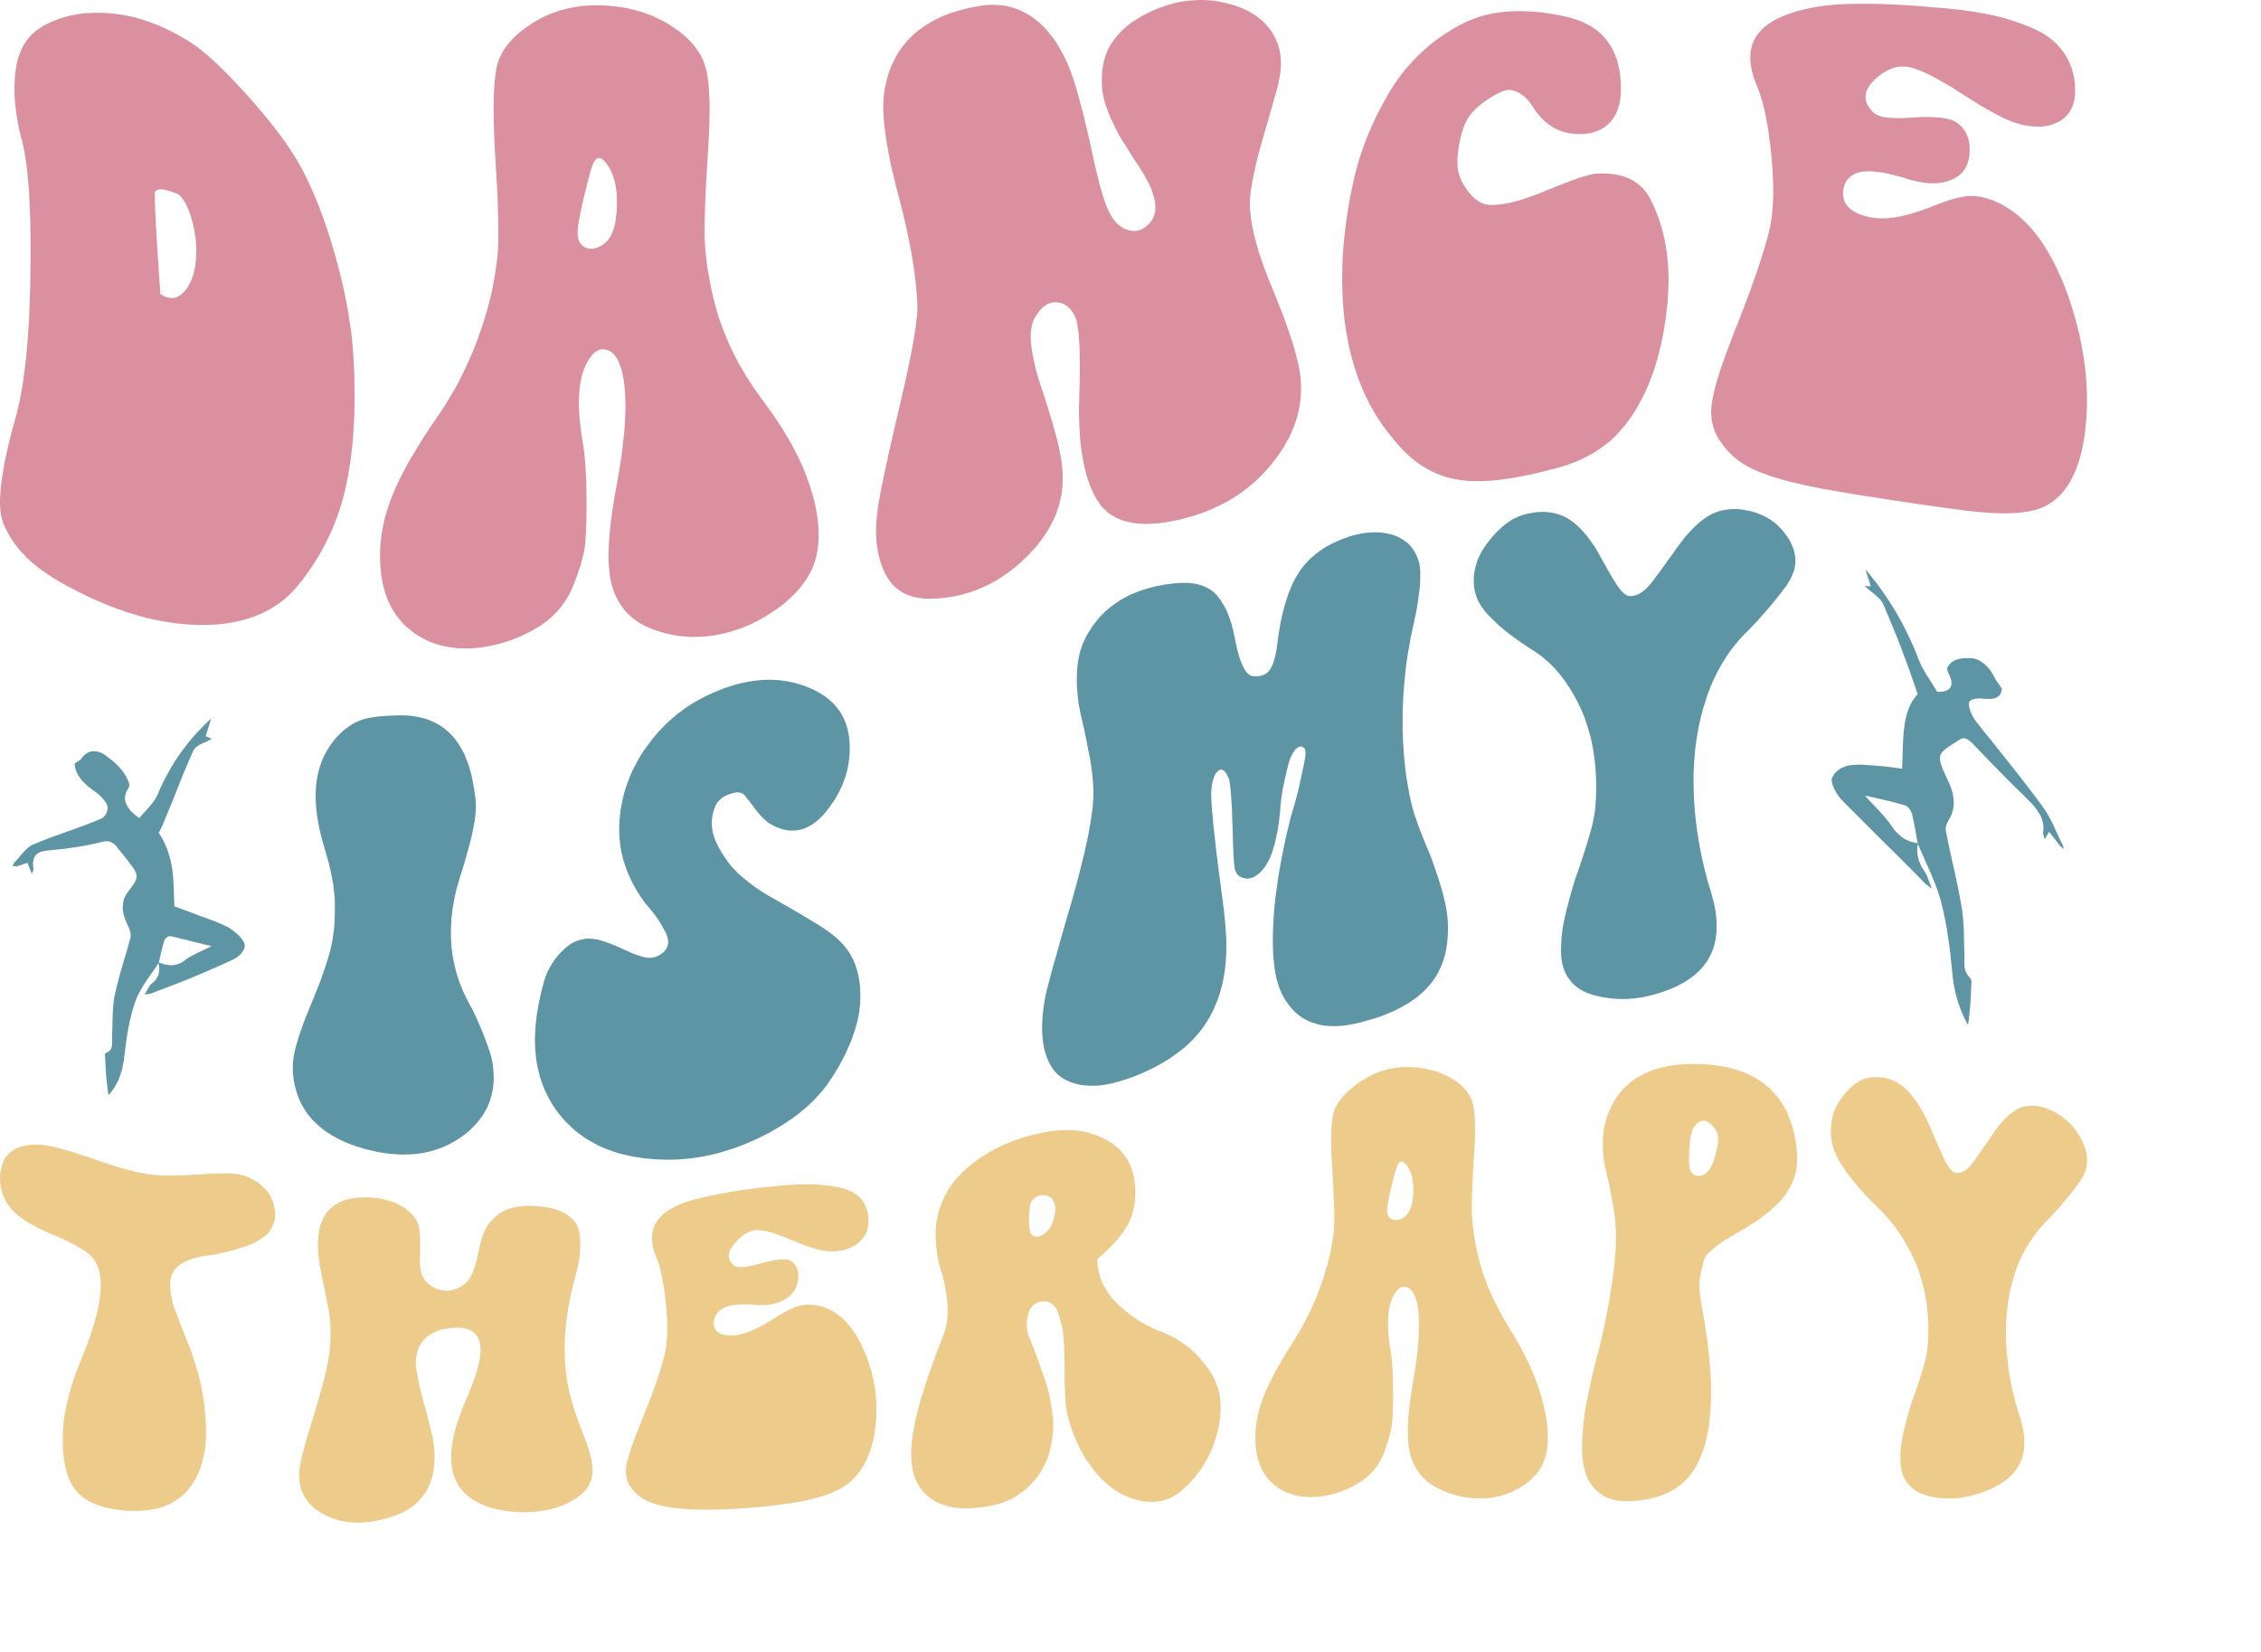
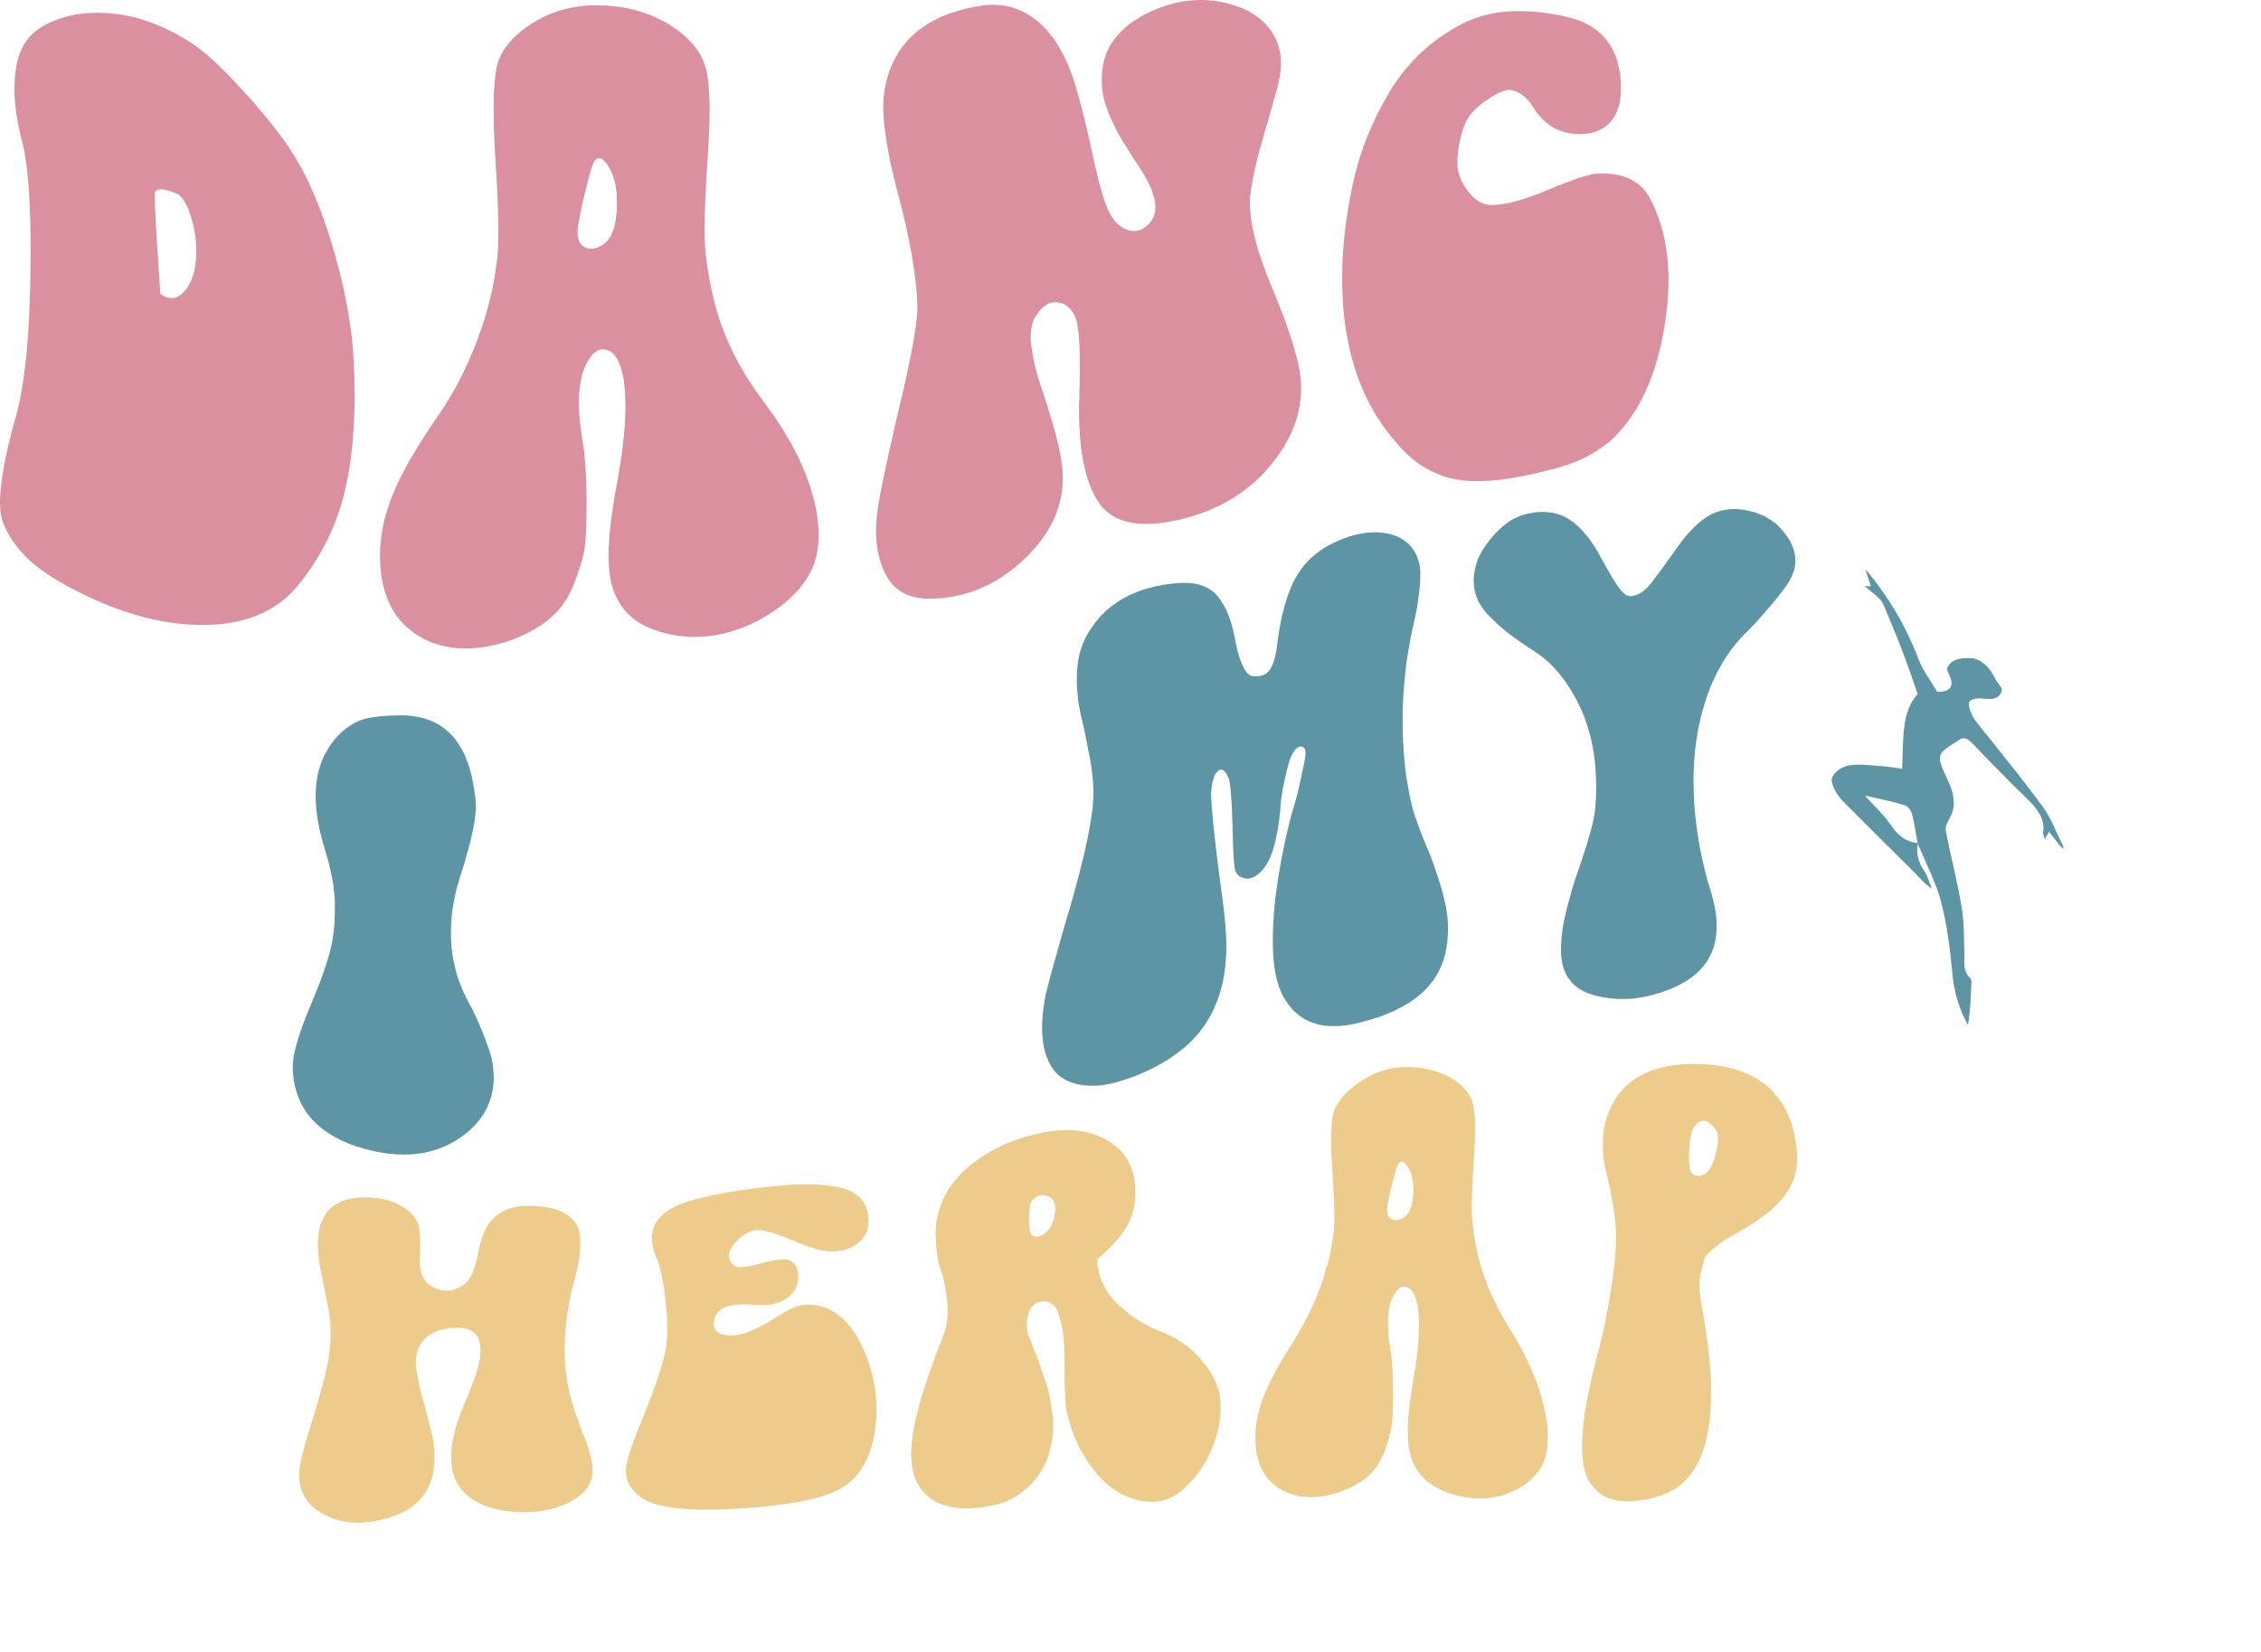
<svg xmlns="http://www.w3.org/2000/svg" width="36.725mm" height="26.838mm" viewBox="0 0 104 76" version="1.1">
  <g transform="matrix(1,0,0,1,0,0)">
    <path d="M15814 6481 L15795 6444 L15778 6406 L15760 6368 L15743 6330 L15725 6293 L15705 6257 L15695 6239 L15684 6221 L15673 6204 L15661 6187 L15598 6102 L15534 6018 L15469 5934 L15404 5852 L15338 5769 L15273 5687 L15207 5606 L15143 5524 L15132 5508 L15122 5491 L15114 5473 L15106 5454 L15100 5436 L15096 5418 L15095 5410 L15094 5402 L15094 5395 L15095 5389 L15096 5384 L15098 5380 L15101 5376 L15105 5373 L15110 5369 L15115 5366 L15121 5364 L15127 5361 L15141 5358 L15155 5356 L15170 5355 L15184 5355 L15213 5358 L15242 5359 L15255 5359 L15268 5359 L15280 5357 L15292 5354 L15302 5350 L15312 5345 L15321 5339 L15329 5331 L15335 5321 L15341 5309 L15345 5296 L15347 5280 L15333 5260 L15318 5239 L15311 5229 L15304 5219 L15298 5209 L15292 5198 L15284 5183 L15276 5168 L15267 5153 L15257 5139 L15247 5126 L15236 5114 L15225 5103 L15214 5092 L15202 5083 L15190 5074 L15178 5067 L15165 5060 L15152 5055 L15139 5051 L15126 5048 L15113 5047 L15086 5046 L15059 5047 L15045 5048 L15032 5050 L15019 5053 L15006 5056 L14994 5060 L14983 5065 L14972 5071 L14962 5078 L14952 5087 L14944 5096 L14936 5106 L14929 5118 L14928 5122 L14927 5127 L14928 5133 L14929 5139 L14933 5152 L14938 5163 L14946 5180 L14952 5196 L14957 5211 L14960 5225 L14960 5238 L14960 5250 L14959 5255 L14957 5260 L14955 5265 L14952 5270 L14950 5274 L14946 5278 L14942 5282 L14938 5286 L14928 5292 L14916 5297 L14903 5301 L14887 5303 L14870 5305 L14851 5305 L14832 5274 L14813 5243 L14793 5211 L14773 5180 L14754 5148 L14736 5117 L14728 5101 L14721 5085 L14714 5069 L14707 5053 L14689 5006 L14670 4960 L14649 4914 L14628 4869 L14606 4824 L14583 4779 L14559 4735 L14534 4692 L14508 4649 L14481 4607 L14453 4565 L14424 4524 L14395 4483 L14364 4443 L14332 4403 L14300 4364 L14310 4396 L14320 4428 L14331 4461 L14342 4496 L14324 4495 L14311 4494 L14301 4493 L14294 4493 L14334 4527 L14376 4561 L14395 4578 L14413 4596 L14420 4605 L14427 4615 L14433 4624 L14438 4634 L14473 4717 L14507 4799 L14541 4881 L14573 4964 L14605 5049 L14637 5136 L14669 5227 L14701 5322 L14690 5335 L14679 5349 L14669 5363 L14660 5377 L14652 5392 L14644 5407 L14637 5423 L14630 5439 L14625 5455 L14619 5472 L14615 5489 L14610 5506 L14603 5542 L14598 5579 L14594 5616 L14591 5655 L14589 5694 L14587 5734 L14585 5814 L14582 5895 L14546 5889 L14509 5884 L14472 5879 L14435 5875 L14401 5873 L14368 5870 L14334 5867 L14301 5865 L14268 5863 L14235 5863 L14219 5864 L14203 5866 L14187 5867 L14171 5870 L14161 5872 L14151 5875 L14141 5879 L14131 5883 L14120 5888 L14111 5893 L14101 5899 L14092 5906 L14083 5913 L14075 5920 L14067 5928 L14061 5936 L14055 5945 L14050 5954 L14046 5963 L14043 5972 L14042 5980 L14043 5989 L14044 5999 L14047 6010 L14050 6021 L14055 6033 L14060 6045 L14066 6056 L14079 6080 L14094 6103 L14110 6124 L14127 6142 L14204 6219 L14282 6297 L14360 6375 L14438 6453 L14517 6531 L14596 6610 L14675 6689 L14753 6769 L14761 6776 L14772 6785 L14788 6797 L14811 6815 L14794 6773 L14781 6737 L14775 6722 L14769 6708 L14762 6695 L14755 6683 L14746 6670 L14737 6656 L14730 6643 L14723 6630 L14718 6616 L14712 6603 L14708 6590 L14705 6577 L14702 6564 L14700 6550 L14699 6537 L14698 6524 L14698 6511 L14699 6497 L14701 6484 L14703 6471 L14727 6527 L14752 6583 L14776 6638 L14801 6694 L14824 6750 L14846 6806 L14856 6834 L14865 6863 L14874 6891 L14882 6919 L14890 6953 L14898 6986 L14905 7020 L14912 7054 L14925 7122 L14935 7190 L14945 7257 L14953 7325 L14960 7393 L14967 7460 L14969 7486 L14973 7512 L14976 7537 L14981 7563 L14986 7588 L14991 7613 L14998 7638 L15005 7663 L15012 7688 L15021 7713 L15030 7738 L15040 7762 L15050 7787 L15062 7811 L15074 7836 L15087 7860 L15093 7818 L15098 7775 L15102 7733 L15106 7690 L15108 7648 L15110 7605 L15112 7563 L15114 7520 L15113 7516 L15111 7511 L15108 7506 L15105 7502 L15095 7490 L15086 7479 L15078 7467 L15072 7455 L15068 7444 L15064 7432 L15062 7421 L15060 7409 L15059 7386 L15059 7362 L15060 7339 L15060 7315 L15058 7271 L15057 7226 L15056 7182 L15055 7137 L15053 7093 L15050 7048 L15045 7003 L15039 6958 L15026 6886 L15012 6813 L14996 6740 L14981 6667 L14964 6594 L14948 6521 L14933 6448 L14918 6375 L14916 6364 L14917 6352 L14918 6340 L14921 6328 L14925 6316 L14930 6305 L14935 6295 L14940 6285 L14949 6270 L14957 6254 L14963 6238 L14969 6221 L14973 6204 L14976 6187 L14978 6170 L14978 6152 L14977 6134 L14975 6116 L14972 6097 L14968 6077 L14962 6057 L14955 6037 L14947 6016 L14938 5995 L14921 5959 L14907 5927 L14894 5898 L14885 5874 L14878 5852 L14873 5833 L14872 5824 L14872 5816 L14872 5809 L14873 5801 L14874 5794 L14877 5788 L14880 5781 L14883 5775 L14888 5769 L14893 5763 L14899 5757 L14905 5751 L14921 5738 L14940 5725 L14962 5710 L14987 5694 L15001 5686 L15014 5678 L15020 5672 L15027 5668 L15034 5665 L15040 5663 L15047 5661 L15054 5661 L15061 5661 L15067 5663 L15075 5665 L15082 5669 L15089 5673 L15097 5678 L15113 5692 L15130 5709 L15175 5756 L15221 5804 L15266 5851 L15313 5898 L15359 5945 L15405 5992 L15452 6039 L15500 6085 L15534 6119 L15567 6152 L15583 6169 L15598 6187 L15611 6204 L15624 6222 L15635 6240 L15645 6258 L15653 6278 L15659 6297 L15661 6308 L15663 6318 L15665 6328 L15665 6339 L15666 6350 L15665 6361 L15664 6372 L15663 6384 L15662 6389 L15663 6395 L15665 6401 L15667 6407 L15671 6421 L15676 6435 L15683 6422 L15691 6408 L15699 6394 L15708 6378 L15732 6407 L15753 6435 L15773 6460 L15792 6485 L15807 6498 L15822 6510 L15818 6495 L15814 6481 M14501 6333 L14479 6303 L14456 6274 L14431 6245 L14406 6217 L14379 6188 L14352 6160 L14325 6131 L14297 6100 L14337 6109 L14377 6118 L14417 6127 L14456 6136 L14495 6145 L14533 6155 L14572 6166 L14610 6177 L14617 6181 L14624 6186 L14631 6194 L14638 6203 L14645 6212 L14650 6222 L14655 6232 L14658 6241 L14664 6269 L14670 6297 L14676 6325 L14681 6352 L14686 6381 L14691 6409 L14696 6437 L14702 6464 L14687 6463 L14672 6460 L14658 6456 L14645 6452 L14631 6447 L14618 6441 L14605 6435 L14593 6427 L14581 6419 L14569 6409 L14557 6399 L14546 6388 L14534 6376 L14523 6363 L14512 6349 L14501 6333" stroke="none" stroke-width="1" stroke-linecap="butt" stroke-linejoin="miter" stroke-miterlimit="4" stroke-opacity="1" transform="matrix(0.006,0,0,0.006,0,0)" fill="#5d95a4" fill-rule="nonzero" fill-opacity="1" />
-     <path d="M97 6641 L112 6642 L127 6644 L146 6637 L166 6631 L187 6623 L211 6616 L220 6639 L228 6660 L236 6680 L243 6699 L248 6689 L252 6680 L254 6676 L256 6671 L257 6666 L256 6661 L255 6649 L254 6637 L253 6626 L253 6616 L254 6606 L256 6598 L257 6589 L260 6582 L263 6575 L266 6568 L270 6562 L274 6557 L279 6552 L284 6548 L289 6544 L295 6540 L308 6534 L321 6529 L336 6526 L352 6523 L385 6519 L419 6516 L466 6511 L513 6506 L560 6499 L606 6492 L652 6484 L698 6475 L744 6465 L789 6454 L798 6452 L806 6451 L814 6450 L822 6450 L830 6451 L837 6452 L844 6454 L851 6457 L858 6461 L865 6465 L872 6470 L879 6475 L885 6482 L892 6489 L899 6498 L905 6507 L912 6515 L918 6523 L925 6531 L932 6539 L979 6598 L1013 6643 L1026 6662 L1036 6678 L1039 6686 L1042 6694 L1045 6701 L1046 6708 L1047 6715 L1047 6722 L1047 6729 L1045 6735 L1044 6742 L1041 6749 L1038 6756 L1034 6764 L1024 6780 L1012 6797 L998 6816 L981 6838 L972 6851 L964 6865 L957 6878 L951 6892 L947 6907 L944 6922 L942 6937 L941 6953 L941 6969 L943 6985 L946 7002 L950 7019 L955 7037 L962 7055 L970 7074 L978 7093 L984 7104 L989 7116 L994 7129 L998 7141 L1000 7153 L1002 7165 L1002 7176 L1001 7185 L986 7241 L971 7296 L954 7351 L938 7406 L922 7461 L907 7517 L893 7573 L880 7629 L873 7665 L869 7702 L866 7740 L864 7778 L863 7817 L862 7855 L861 7894 L859 7932 L860 7974 L859 8015 L857 8024 L855 8033 L851 8042 L846 8049 L841 8056 L833 8063 L824 8068 L814 8073 L810 8074 L808 8077 L806 8081 L805 8085 L807 8123 L809 8162 L811 8200 L813 8239 L817 8278 L821 8318 L826 8358 L832 8398 L845 8383 L857 8367 L868 8351 L879 8335 L889 8318 L898 8301 L907 8284 L914 8266 L921 8247 L927 8228 L933 8209 L938 8190 L942 8170 L946 8149 L950 8128 L952 8107 L959 8052 L966 7997 L974 7942 L983 7888 L994 7834 L1007 7781 L1013 7755 L1021 7730 L1029 7705 L1037 7680 L1045 7659 L1054 7639 L1063 7620 L1073 7601 L1095 7563 L1118 7527 L1142 7491 L1167 7456 L1192 7420 L1215 7384 L1218 7396 L1220 7409 L1221 7421 L1221 7432 L1220 7443 L1219 7454 L1217 7464 L1214 7474 L1211 7484 L1206 7493 L1201 7502 L1195 7511 L1189 7519 L1181 7526 L1173 7534 L1164 7541 L1157 7547 L1150 7555 L1144 7564 L1138 7574 L1125 7598 L1108 7626 L1131 7622 L1147 7620 L1158 7618 L1165 7615 L1244 7585 L1323 7555 L1402 7524 L1480 7492 L1559 7459 L1637 7425 L1715 7391 L1792 7355 L1800 7350 L1808 7345 L1816 7340 L1824 7334 L1832 7327 L1840 7320 L1847 7313 L1853 7305 L1859 7297 L1864 7289 L1869 7281 L1872 7273 L1875 7265 L1876 7257 L1876 7250 L1875 7242 L1873 7234 L1869 7225 L1864 7216 L1858 7207 L1852 7197 L1844 7188 L1836 7179 L1827 7170 L1808 7153 L1788 7137 L1768 7122 L1748 7110 L1716 7094 L1684 7080 L1651 7066 L1618 7054 L1585 7041 L1551 7029 L1518 7017 L1484 7004 L1447 6990 L1410 6976 L1373 6963 L1337 6950 L1334 6878 L1332 6808 L1330 6773 L1328 6738 L1325 6704 L1321 6669 L1315 6634 L1308 6599 L1299 6565 L1288 6529 L1282 6512 L1275 6494 L1267 6477 L1259 6459 L1250 6441 L1240 6423 L1229 6405 L1217 6387 L1234 6353 L1250 6318 L1265 6281 L1281 6243 L1313 6165 L1346 6084 L1378 6002 L1411 5920 L1446 5838 L1481 5758 L1486 5749 L1492 5741 L1498 5733 L1506 5727 L1515 5720 L1524 5715 L1533 5709 L1543 5704 L1564 5695 L1585 5685 L1605 5675 L1625 5665 L1618 5662 L1608 5658 L1595 5652 L1577 5645 L1588 5609 L1599 5575 L1609 5542 L1619 5509 L1586 5540 L1555 5571 L1524 5603 L1494 5635 L1466 5668 L1438 5702 L1411 5737 L1385 5772 L1360 5809 L1336 5846 L1313 5883 L1291 5922 L1270 5961 L1249 6001 L1230 6042 L1212 6084 L1205 6098 L1198 6112 L1191 6125 L1182 6138 L1165 6162 L1146 6185 L1126 6207 L1106 6229 L1086 6251 L1068 6273 L1049 6259 L1031 6245 L1016 6231 L1002 6217 L991 6203 L981 6189 L973 6175 L966 6161 L962 6147 L959 6133 L958 6119 L959 6105 L962 6091 L966 6078 L973 6064 L980 6051 L986 6041 L990 6030 L991 6024 L991 6018 L991 6012 L990 6006 L983 5988 L975 5971 L967 5954 L957 5938 L947 5923 L936 5908 L924 5894 L912 5880 L900 5867 L887 5855 L874 5843 L860 5831 L833 5810 L806 5790 L793 5781 L780 5774 L767 5769 L754 5764 L741 5762 L729 5760 L717 5760 L705 5761 L694 5763 L682 5767 L672 5772 L662 5778 L652 5785 L643 5793 L634 5802 L626 5813 L621 5820 L615 5826 L608 5831 L601 5836 L586 5845 L572 5855 L574 5874 L578 5893 L584 5910 L590 5926 L598 5941 L607 5956 L617 5970 L627 5983 L639 5996 L651 6008 L664 6020 L677 6031 L706 6053 L735 6075 L749 6085 L763 6098 L778 6112 L791 6127 L803 6142 L813 6157 L817 6164 L820 6171 L823 6177 L824 6183 L825 6191 L825 6198 L824 6205 L823 6213 L821 6220 L819 6227 L816 6234 L813 6240 L809 6246 L805 6252 L801 6258 L796 6263 L792 6267 L786 6271 L781 6274 L776 6277 L711 6304 L646 6329 L581 6353 L515 6376 L450 6400 L385 6423 L321 6448 L257 6474 L246 6479 L234 6486 L224 6493 L213 6501 L204 6510 L194 6519 L185 6529 L176 6538 L141 6580 L105 6620 L101 6631 L97 6641 M1217 7379 L1223 7358 L1228 7336 L1232 7315 L1238 7293 L1243 7272 L1248 7251 L1254 7230 L1261 7209 L1264 7203 L1269 7197 L1274 7191 L1281 7186 L1288 7182 L1295 7179 L1302 7178 L1309 7178 L1347 7187 L1386 7197 L1424 7206 L1463 7216 L1502 7226 L1541 7235 L1581 7245 L1622 7254 L1594 7268 L1567 7282 L1540 7294 L1513 7307 L1488 7320 L1463 7333 L1439 7347 L1417 7363 L1407 7371 L1396 7378 L1385 7384 L1373 7389 L1362 7393 L1350 7397 L1338 7399 L1326 7400 L1313 7401 L1301 7401 L1288 7399 L1274 7397 L1261 7394 L1247 7390 L1232 7385 L1217 7379" stroke="none" stroke-width="1" stroke-linecap="butt" stroke-linejoin="miter" stroke-miterlimit="4" stroke-opacity="1" transform="matrix(0.006,0,0,0.006,0,0)" fill="#5d95a4" fill-rule="nonzero" fill-opacity="1" />
    <path d="M331 199 L352 188 L373 177 L395 167 L417 158 L440 149 L462 141 L486 134 L509 127 L533 121 L557 116 L582 111 L607 107 L632 104 L657 101 L683 100 L710 99 L736 98 L762 98 L788 99 L814 100 L840 102 L865 104 L891 107 L916 110 L941 114 L966 119 L991 124 L1015 129 L1040 135 L1064 142 L1088 149 L1112 157 L1160 174 L1207 192 L1253 212 L1298 233 L1343 256 L1386 280 L1429 305 L1471 332 L1491 346 L1513 361 L1535 378 L1557 396 L1580 415 L1604 436 L1629 458 L1655 482 L1708 533 L1764 589 L1822 651 L1884 718 L1945 786 L2002 853 L2055 917 L2104 979 L2150 1039 L2192 1097 L2211 1125 L2229 1153 L2246 1179 L2263 1206 L2284 1242 L2306 1280 L2327 1319 L2347 1359 L2367 1401 L2387 1444 L2406 1488 L2425 1534 L2444 1580 L2462 1628 L2480 1677 L2498 1728 L2515 1779 L2532 1832 L2548 1886 L2565 1941 L2580 1997 L2595 2052 L2609 2107 L2622 2161 L2634 2215 L2645 2268 L2656 2321 L2666 2374 L2674 2426 L2682 2477 L2690 2528 L2696 2579 L2701 2629 L2706 2678 L2709 2727 L2712 2776 L2715 2847 L2717 2918 L2718 2987 L2719 3054 L2718 3121 L2716 3186 L2713 3249 L2709 3311 L2705 3372 L2699 3432 L2692 3490 L2685 3546 L2676 3601 L2667 3655 L2656 3708 L2645 3759 L2633 3809 L2619 3858 L2604 3907 L2587 3956 L2569 4004 L2550 4051 L2529 4098 L2507 4144 L2484 4189 L2459 4234 L2433 4279 L2406 4322 L2377 4365 L2347 4408 L2316 4450 L2283 4491 L2269 4507 L2254 4523 L2239 4539 L2224 4555 L2208 4570 L2192 4584 L2176 4598 L2159 4612 L2141 4625 L2123 4637 L2105 4649 L2086 4661 L2067 4672 L2047 4683 L2027 4693 L2007 4703 L1986 4712 L1965 4721 L1943 4729 L1921 4737 L1898 4744 L1875 4751 L1852 4757 L1828 4763 L1804 4768 L1779 4773 L1754 4777 L1728 4781 L1703 4784 L1676 4787 L1649 4789 L1622 4790 L1567 4792 L1512 4791 L1456 4789 L1401 4785 L1345 4779 L1290 4771 L1234 4761 L1178 4750 L1122 4737 L1065 4722 L1009 4705 L953 4687 L896 4667 L840 4646 L783 4622 L726 4598 L654 4564 L586 4530 L521 4497 L462 4463 L433 4446 L406 4430 L380 4413 L355 4396 L331 4380 L309 4364 L287 4347 L267 4331 L247 4315 L229 4298 L210 4281 L193 4263 L176 4245 L159 4227 L143 4208 L128 4189 L113 4169 L99 4149 L86 4129 L73 4108 L61 4087 L50 4065 L39 4043 L29 4021 L23 4008 L19 3994 L15 3980 L11 3965 L8 3948 L5 3931 L3 3914 L2 3895 L1 3876 L0 3855 L0 3834 L1 3812 L4 3766 L9 3716 L16 3662 L25 3606 L36 3545 L49 3481 L64 3414 L82 3343 L101 3268 L123 3190 L135 3143 L146 3094 L157 3041 L167 2986 L177 2928 L185 2866 L193 2802 L201 2735 L207 2665 L213 2593 L218 2517 L223 2439 L226 2357 L229 2273 L232 2186 L233 2097 L234 2007 L235 1921 L234 1839 L233 1760 L232 1684 L229 1612 L226 1543 L223 1478 L218 1416 L213 1358 L208 1304 L201 1253 L194 1205 L187 1161 L179 1121 L170 1084 L160 1047 L151 1011 L144 975 L137 940 L131 905 L125 870 L121 836 L117 802 L114 769 L112 736 L111 703 L111 671 L112 639 L113 607 L116 576 L119 545 L124 515 L129 486 L136 458 L144 431 L153 406 L163 381 L175 358 L187 336 L201 315 L216 295 L232 276 L250 259 L268 242 L288 227 L309 213 L331 199 M1189 1468 L1188 1473 L1187 1483 L1187 1500 L1187 1522 L1187 1551 L1189 1585 L1190 1625 L1193 1672 L1195 1724 L1199 1782 L1202 1846 L1207 1916 L1212 1992 L1217 2073 L1223 2161 L1230 2255 L1242 2262 L1254 2269 L1266 2274 L1278 2279 L1290 2282 L1301 2284 L1312 2285 L1323 2285 L1334 2284 L1345 2282 L1355 2278 L1365 2274 L1375 2268 L1385 2261 L1395 2253 L1404 2244 L1413 2235 L1422 2224 L1430 2214 L1438 2202 L1445 2190 L1452 2178 L1458 2165 L1465 2152 L1470 2138 L1476 2124 L1480 2109 L1485 2094 L1489 2078 L1492 2062 L1495 2045 L1498 2028 L1502 1989 L1504 1950 L1505 1911 L1503 1871 L1500 1832 L1494 1792 L1487 1752 L1478 1711 L1467 1673 L1456 1637 L1444 1605 L1431 1576 L1424 1563 L1417 1550 L1410 1539 L1402 1528 L1395 1518 L1387 1508 L1379 1500 L1370 1492 L1352 1483 L1330 1475 L1305 1466 L1277 1458 L1262 1454 L1248 1452 L1236 1451 L1224 1452 L1214 1454 L1205 1457 L1196 1462 L1189 1468" stroke="none" stroke-width="1" stroke-linecap="butt" stroke-linejoin="miter" stroke-miterlimit="4" stroke-opacity="1" transform="matrix(0.006,0,0,0.006,0,0)" fill="#da909f" fill-rule="nonzero" fill-opacity="1" />
    <path d="M5188 227 L5210 243 L5231 260 L5251 277 L5270 294 L5287 312 L5304 330 L5320 348 L5334 367 L5348 386 L5360 405 L5372 425 L5382 445 L5391 466 L5399 486 L5406 507 L5412 528 L5418 551 L5422 576 L5426 602 L5430 631 L5433 662 L5435 695 L5437 730 L5439 767 L5440 807 L5440 848 L5439 891 L5439 937 L5435 1034 L5429 1138 L5422 1260 L5415 1372 L5410 1474 L5406 1566 L5403 1649 L5402 1721 L5401 1783 L5402 1835 L5405 1884 L5409 1935 L5415 1988 L5422 2044 L5432 2102 L5443 2162 L5455 2224 L5470 2288 L5482 2337 L5496 2386 L5511 2436 L5528 2486 L5547 2535 L5567 2585 L5588 2635 L5612 2685 L5636 2734 L5662 2784 L5690 2833 L5719 2882 L5750 2931 L5783 2980 L5817 3028 L5852 3076 L5881 3116 L5909 3155 L5937 3194 L5963 3234 L5989 3273 L6013 3312 L6036 3351 L6059 3390 L6080 3429 L6101 3468 L6120 3507 L6138 3546 L6156 3585 L6172 3624 L6187 3664 L6201 3703 L6214 3741 L6225 3780 L6236 3817 L6245 3854 L6253 3890 L6260 3926 L6265 3961 L6270 3996 L6273 4030 L6275 4063 L6276 4096 L6275 4128 L6274 4159 L6271 4190 L6267 4220 L6261 4250 L6255 4277 L6247 4304 L6238 4331 L6227 4358 L6215 4384 L6201 4409 L6186 4435 L6169 4460 L6151 4484 L6132 4509 L6111 4533 L6089 4556 L6065 4579 L6040 4602 L6014 4625 L5986 4647 L5957 4668 L5928 4688 L5899 4708 L5869 4726 L5839 4743 L5809 4760 L5778 4775 L5747 4790 L5716 4803 L5684 4816 L5652 4827 L5619 4838 L5587 4847 L5554 4856 L5520 4863 L5486 4870 L5452 4875 L5418 4879 L5384 4882 L5350 4883 L5315 4884 L5281 4883 L5247 4880 L5213 4877 L5180 4872 L5146 4866 L5113 4858 L5080 4850 L5048 4840 L5016 4829 L4984 4817 L4953 4803 L4938 4796 L4924 4788 L4910 4781 L4897 4772 L4884 4764 L4871 4755 L4858 4746 L4846 4736 L4835 4726 L4824 4716 L4813 4705 L4802 4694 L4782 4670 L4764 4646 L4747 4620 L4732 4593 L4718 4565 L4706 4536 L4696 4506 L4687 4475 L4680 4443 L4675 4410 L4671 4376 L4668 4340 L4666 4303 L4665 4265 L4666 4225 L4667 4183 L4670 4140 L4673 4096 L4678 4051 L4683 4004 L4689 3956 L4696 3906 L4704 3855 L4712 3804 L4722 3750 L4732 3696 L4748 3603 L4762 3513 L4773 3427 L4782 3346 L4786 3307 L4789 3269 L4791 3232 L4793 3196 L4794 3161 L4795 3127 L4795 3095 L4794 3063 L4793 3033 L4791 3004 L4789 2976 L4786 2949 L4783 2924 L4779 2899 L4774 2876 L4769 2854 L4764 2833 L4758 2814 L4751 2795 L4744 2778 L4737 2762 L4729 2748 L4720 2735 L4711 2723 L4701 2712 L4691 2703 L4680 2695 L4669 2689 L4657 2684 L4645 2681 L4633 2679 L4621 2678 L4608 2679 L4596 2682 L4585 2687 L4573 2693 L4562 2701 L4551 2710 L4540 2721 L4530 2734 L4522 2746 L4513 2758 L4506 2770 L4498 2784 L4491 2797 L4485 2811 L4479 2826 L4473 2841 L4468 2857 L4463 2874 L4459 2890 L4455 2908 L4448 2944 L4443 2983 L4440 3023 L4438 3066 L4438 3111 L4440 3157 L4443 3206 L4448 3257 L4455 3310 L4463 3365 L4471 3412 L4478 3464 L4484 3519 L4488 3579 L4492 3642 L4495 3709 L4496 3781 L4497 3856 L4496 3919 L4496 3977 L4494 4030 L4493 4077 L4490 4120 L4487 4157 L4484 4189 L4480 4216 L4475 4241 L4468 4270 L4460 4300 L4451 4333 L4439 4368 L4427 4405 L4412 4445 L4396 4487 L4386 4512 L4374 4537 L4362 4560 L4349 4583 L4335 4606 L4320 4628 L4305 4649 L4288 4669 L4271 4689 L4252 4708 L4233 4727 L4213 4744 L4192 4762 L4170 4778 L4148 4794 L4124 4809 L4100 4823 L4076 4837 L4050 4850 L4025 4863 L3999 4875 L3972 4887 L3945 4898 L3918 4908 L3890 4918 L3862 4927 L3833 4935 L3804 4942 L3775 4949 L3745 4955 L3715 4960 L3685 4965 L3643 4969 L3601 4972 L3561 4972 L3521 4971 L3483 4968 L3445 4962 L3408 4955 L3373 4947 L3338 4936 L3304 4924 L3271 4910 L3240 4894 L3209 4876 L3180 4857 L3152 4836 L3125 4814 L3112 4802 L3099 4790 L3087 4777 L3075 4764 L3064 4751 L3053 4738 L3042 4724 L3032 4710 L3023 4695 L3013 4680 L3004 4665 L2996 4649 L2988 4633 L2980 4617 L2973 4600 L2966 4583 L2954 4548 L2943 4511 L2934 4474 L2927 4434 L2921 4394 L2917 4352 L2914 4308 L2913 4264 L2914 4234 L2915 4205 L2917 4175 L2920 4146 L2923 4116 L2927 4086 L2933 4056 L2938 4026 L2945 3996 L2952 3966 L2961 3936 L2970 3906 L2980 3875 L2990 3845 L3002 3814 L3014 3784 L3028 3752 L3042 3720 L3058 3687 L3075 3653 L3092 3619 L3111 3584 L3130 3548 L3151 3512 L3195 3438 L3243 3361 L3294 3282 L3350 3200 L3371 3170 L3392 3138 L3413 3106 L3433 3073 L3453 3039 L3473 3005 L3493 2971 L3512 2936 L3530 2900 L3548 2864 L3566 2827 L3583 2790 L3600 2753 L3616 2715 L3632 2677 L3647 2639 L3661 2601 L3675 2562 L3689 2524 L3702 2485 L3714 2446 L3726 2407 L3737 2369 L3747 2330 L3757 2291 L3766 2252 L3775 2214 L3782 2175 L3789 2137 L3796 2099 L3801 2062 L3806 2024 L3810 1998 L3813 1969 L3816 1937 L3818 1901 L3819 1863 L3820 1822 L3820 1777 L3820 1729 L3819 1679 L3818 1625 L3816 1568 L3814 1508 L3811 1445 L3807 1379 L3803 1310 L3799 1237 L3795 1169 L3791 1103 L3789 1041 L3787 981 L3785 924 L3785 870 L3784 819 L3785 771 L3786 726 L3788 684 L3791 645 L3794 609 L3798 576 L3802 546 L3807 519 L3812 495 L3819 473 L3827 451 L3837 429 L3848 408 L3860 386 L3874 365 L3890 344 L3907 324 L3925 303 L3945 283 L3966 263 L3989 244 L4013 225 L4039 206 L4066 188 L4094 170 L4125 152 L4156 135 L4188 120 L4221 106 L4254 94 L4287 82 L4322 73 L4356 64 L4391 57 L4427 51 L4463 46 L4500 43 L4537 41 L4575 40 L4613 41 L4651 43 L4689 46 L4727 50 L4764 55 L4800 62 L4836 69 L4871 78 L4906 88 L4940 99 L4973 111 L5006 124 L5038 139 L5069 154 L5100 170 L5130 188 L5159 207 L5188 227 M4550 1247 L4545 1260 L4539 1277 L4531 1299 L4524 1326 L4515 1358 L4505 1395 L4495 1437 L4483 1483 L4472 1530 L4462 1573 L4454 1612 L4447 1648 L4441 1679 L4436 1706 L4432 1730 L4430 1749 L4428 1762 L4428 1774 L4428 1785 L4428 1796 L4429 1807 L4431 1817 L4433 1827 L4435 1836 L4438 1845 L4442 1853 L4446 1860 L4451 1868 L4457 1874 L4463 1881 L4469 1886 L4477 1891 L4484 1896 L4492 1900 L4500 1903 L4509 1905 L4517 1906 L4526 1907 L4535 1907 L4544 1907 L4554 1905 L4563 1903 L4573 1900 L4583 1897 L4593 1892 L4603 1887 L4614 1881 L4624 1874 L4636 1866 L4646 1856 L4656 1846 L4666 1834 L4675 1821 L4683 1807 L4690 1792 L4697 1775 L4703 1758 L4709 1739 L4714 1720 L4718 1699 L4721 1677 L4724 1654 L4727 1630 L4728 1605 L4729 1579 L4729 1555 L4729 1531 L4728 1507 L4727 1485 L4725 1463 L4722 1442 L4719 1422 L4715 1402 L4710 1384 L4705 1366 L4699 1348 L4693 1332 L4686 1316 L4679 1301 L4671 1287 L4662 1272 L4653 1259 L4644 1247 L4636 1237 L4627 1229 L4619 1222 L4612 1217 L4604 1214 L4596 1212 L4589 1212 L4582 1213 L4575 1217 L4569 1222 L4563 1229 L4556 1237 L4550 1247" stroke="none" stroke-width="1" stroke-linecap="butt" stroke-linejoin="miter" stroke-miterlimit="4" stroke-opacity="1" transform="matrix(0.006,0,0,0.006,0,0)" fill="#da909f" fill-rule="nonzero" fill-opacity="1" />
    <polygon points="7120,4591 7091,4590 7063,4587 7035,4583 7009,4578 6984,4571 6960,4563 6937,4552 6915,4541 6895,4527 6875,4512 6857,4496 6839,4478 6823,4458 6808,4436 6794,4413 6781,4388 6769,4362 6759,4335 6750,4307 6742,4279 6735,4250 6729,4220 6724,4190 6720,4159 6718,4128 6716,4096 6716,4063 6717,4029 6719,3995 6722,3961 6726,3925 6731,3889 6735,3861 6741,3829 6747,3795 6754,3758 6762,3718 6771,3675 6780,3630 6790,3581 6802,3530 6813,3476 6826,3419 6840,3359 6854,3296 6869,3231 6885,3163 6902,3092 6918,3021 6934,2953 6948,2889 6961,2828 6973,2770 6984,2715 6994,2663 7003,2615 7010,2570 7017,2528 7022,2490 7026,2454 7030,2422 7032,2393 7033,2367 7033,2345 7031,2303 7028,2260 7025,2215 7020,2169 7014,2121 7008,2071 7000,2020 6992,1967 6982,1913 6971,1857 6960,1800 6947,1741 6933,1680 6918,1618 6902,1554 6885,1489 6868,1424 6853,1361 6838,1300 6825,1241 6814,1184 6804,1130 6795,1078 6788,1028 6782,981 6777,936 6774,893 6772,852 6771,814 6772,778 6774,745 6778,714 6783,680 6790,647 6798,614 6806,582 6816,552 6827,522 6840,492 6853,464 6867,437 6883,410 6899,384 6917,360 6936,336 6956,312 6977,290 6999,269 7022,248 7046,229 7072,210 7098,192 7126,175 7155,159 7184,144 7215,129 7247,116 7280,103 7315,92 7350,81 7386,71 7424,62 7463,54 7502,47 7532,42 7562,39 7591,37 7619,37 7647,38 7675,40 7702,44 7729,49 7755,56 7781,64 7806,73 7831,84 7855,96 7879,109 7902,124 7925,140 7947,157 7969,175 7990,195 8010,215 8030,237 8049,260 8068,284 8086,309 8103,334 8119,362 8135,390 8151,419 8166,449 8180,480 8194,512 8207,545 8225,596 8245,657 8265,727 8286,805 8309,893 8332,989 8356,1094 8381,1208 8396,1276 8411,1338 8425,1395 8439,1447 8453,1494 8466,1535 8479,1571 8492,1602 8505,1630 8519,1654 8533,1677 8548,1696 8556,1705 8564,1714 8573,1722 8581,1729 8589,1735 8598,1741 8607,1746 8616,1751 8628,1757 8641,1761 8653,1765 8665,1768 8677,1770 8688,1771 8700,1771 8711,1770 8723,1768 8734,1765 8745,1761 8756,1756 8766,1750 8777,1743 8787,1735 8797,1726 8807,1717 8816,1708 8824,1698 8831,1687 8837,1677 8842,1665 8847,1654 8851,1642 8854,1629 8856,1616 8857,1603 8857,1589 8857,1575 8856,1560 8854,1545 8851,1529 8847,1513 8842,1497 8837,1480 8831,1462 8823,1444 8816,1426 8807,1407 8797,1388 8775,1348 8750,1306 8722,1262 8690,1216 8667,1178 8646,1144 8627,1113 8609,1086 8592,1057 8572,1023 8551,982 8529,935 8517,911 8507,887 8497,863 8489,840 8481,817 8473,795 8467,774 8462,753 8457,732 8453,710 8450,688 8448,665 8447,641 8447,617 8447,592 8448,566 8450,541 8454,515 8458,491 8463,467 8470,444 8477,421 8486,399 8495,377 8509,351 8525,326 8542,302 8561,278 8581,256 8602,234 8625,213 8649,192 8675,172 8703,154 8732,136 8762,118 8794,102 8827,86 8862,71 8898,57 8935,44 8971,33 9008,23 9045,15 9081,9 9118,5 9154,2 9190,0 9226,0 9262,2 9298,5 9334,10 9369,17 9405,25 9440,34 9475,45 9499,54 9523,63 9546,74 9568,84 9589,96 9609,108 9629,121 9647,135 9665,149 9682,164 9697,179 9712,196 9726,212 9740,230 9752,248 9763,267 9774,286 9783,306 9791,326 9798,346 9805,367 9810,388 9814,410 9817,432 9819,454 9820,477 9820,500 9819,524 9816,548 9813,572 9809,597 9803,623 9802,634 9797,656 9788,689 9776,732 9760,787 9741,854 9719,931 9693,1020 9667,1112 9644,1197 9625,1276 9609,1349 9603,1382 9597,1414 9592,1444 9588,1472 9585,1499 9583,1524 9582,1547 9582,1568 9583,1599 9586,1631 9589,1665 9594,1700 9600,1735 9608,1772 9617,1810 9627,1850 9638,1890 9650,1931 9664,1974 9679,2017 9695,2061 9712,2107 9730,2153 9750,2201 9788,2295 9823,2383 9855,2467 9882,2547 9895,2585 9907,2621 9918,2657 9927,2691 9936,2724 9944,2756 9952,2787 9958,2817 9962,2840 9966,2863 9969,2887 9971,2910 9973,2933 9974,2956 9974,2979 9974,3002 9973,3024 9971,3047 9969,3070 9966,3093 9963,3115 9958,3138 9953,3160 9948,3182 9942,3205 9935,3227 9927,3249 9919,3271 9910,3293 9901,3315 9891,3337 9880,3359 9868,3380 9856,3402 9844,3424 9830,3445 9816,3467 9801,3488 9786,3510 9770,3531 9753,3552 9736,3573 9719,3593 9701,3613 9683,3632 9665,3651 9646,3669 9627,3687 9607,3705 9587,3722 9567,3738 9546,3754 9525,3770 9504,3785 9482,3800 9460,3815 9437,3828 9414,3842 9391,3855 9367,3867 9343,3879 9318,3891 9293,3902 9268,3913 9242,3923 9216,3933 9190,3942 9163,3951 9136,3959 9108,3967 9080,3975 9052,3982 9023,3988 8995,3994 8968,3999 8941,4004 8915,4008 8889,4011 8864,4013 8839,4015 8815,4016 8792,4017 8769,4017 8747,4016 8725,4014 8704,4012 8684,4009 8664,4005 8644,4001 8626,3996 8608,3991 8590,3984 8573,3977 8557,3970 8541,3961 8526,3952 8511,3943 8497,3932 8483,3921 8471,3909 8458,3897 8446,3884 8435,3870 8425,3855 8415,3840 8405,3824 8395,3807 8386,3790 8378,3772 8369,3754 8361,3734 8353,3714 8346,3694 8339,3673 8332,3651 8326,3628 8314,3582 8304,3532 8295,3480 8287,3426 8281,3369 8277,3309 8274,3248 8272,3183 8272,3117 8274,3048 8277,2928 8278,2819 8278,2770 8277,2723 8276,2680 8275,2639 8272,2601 8270,2567 8266,2535 8262,2507 8258,2482 8253,2460 8247,2441 8240,2425 8234,2412 8226,2399 8219,2388 8211,2377 8203,2367 8194,2359 8185,2351 8175,2343 8165,2337 8155,2332 8144,2327 8133,2324 8122,2321 8110,2319 8098,2318 8086,2318 8074,2319 8062,2321 8050,2324 8039,2328 8028,2333 8018,2339 8008,2346 7998,2354 7989,2362 7980,2371 7971,2381 7963,2391 7947,2414 7932,2438 7927,2447 7923,2456 7919,2467 7915,2478 7912,2489 7909,2502 7907,2515 7905,2529 7903,2543 7902,2559 7902,2575 7902,2591 7902,2609 7904,2627 7906,2646 7908,2665 7914,2704 7921,2742 7929,2779 7937,2814 7945,2849 7955,2883 7965,2916 7975,2948 7986,2980 7998,3014 8009,3050 8021,3088 8034,3127 8046,3169 8059,3212 8073,3256 8085,3301 8097,3344 8107,3384 8116,3422 8124,3459 8130,3493 8136,3525 8140,3556 8143,3581 8145,3606 8146,3630 8147,3655 8147,3679 8146,3703 8145,3727 8143,3751 8140,3775 8136,3798 8131,3822 8126,3845 8120,3868 8113,3890 8106,3913 8098,3936 8089,3958 8079,3980 8068,4002 8057,4024 8045,4046 8033,4067 8019,4089 8005,4110 7990,4131 7974,4152 7958,4173 7941,4194 7923,4214 7904,4234 7885,4255 7865,4275 7844,4294 7823,4314 7802,4332 7781,4350 7759,4367 7738,4383 7716,4399 7694,4414 7672,4429 7650,4443 7627,4456 7604,4469 7582,4481 7559,4492 7535,4503 7512,4513 7489,4522 7465,4531 7441,4540 7417,4547 7393,4554 7369,4561 7345,4566 7320,4571 7296,4576 7271,4580 7246,4583 7221,4586 7196,4588 7171,4589 7145,4590 7120,4591" stroke="none" stroke-width="1" stroke-linecap="butt" stroke-linejoin="miter" stroke-miterlimit="4" stroke-opacity="1" transform="matrix(0.006,0,0,0.006,0,0)" fill="#da909f" fill-rule="nonzero" fill-opacity="1" />
    <polygon points="11722,3640 11677,3650 11632,3658 11589,3666 11546,3672 11505,3678 11464,3682 11424,3686 11385,3688 11347,3689 11310,3689 11274,3688 11239,3686 11205,3682 11171,3677 11139,3671 11108,3664 11078,3655 11048,3645 11019,3633 10990,3620 10961,3606 10934,3591 10906,3575 10879,3557 10853,3538 10827,3517 10802,3495 10777,3472 10752,3448 10729,3422 10705,3395 10682,3367 10641,3317 10602,3265 10566,3211 10532,3156 10501,3100 10472,3043 10446,2985 10422,2926 10400,2865 10380,2804 10363,2743 10347,2680 10334,2617 10322,2553 10312,2489 10304,2424 10298,2360 10294,2294 10291,2229 10289,2164 10290,2098 10291,2033 10294,1967 10298,1902 10304,1838 10311,1773 10319,1709 10328,1646 10338,1583 10349,1521 10361,1459 10374,1399 10384,1353 10396,1308 10408,1263 10421,1218 10436,1173 10451,1129 10467,1085 10484,1041 10503,998 10522,954 10542,911 10563,867 10586,824 10609,781 10633,738 10659,694 10685,652 10713,612 10741,573 10770,536 10801,501 10832,466 10864,433 10897,401 10931,371 10966,341 11003,312 11040,285 11079,259 11119,233 11160,209 11202,186 11224,176 11245,165 11267,156 11290,147 11312,138 11335,131 11358,123 11382,117 11405,111 11429,106 11453,101 11478,97 11502,94 11527,91 11552,89 11578,87 11630,85 11683,86 11711,87 11738,88 11766,90 11795,93 11823,96 11852,100 11881,104 11911,109 11940,114 11970,120 12000,127 12031,134 12055,141 12078,148 12101,156 12123,164 12144,174 12164,184 12184,194 12203,206 12221,218 12238,230 12255,244 12271,258 12286,272 12300,288 12314,304 12326,321 12338,338 12350,356 12360,375 12370,394 12379,415 12387,435 12395,457 12401,479 12407,502 12412,525 12417,549 12420,574 12423,599 12425,625 12426,652 12426,679 12426,700 12425,720 12424,739 12421,758 12418,776 12415,794 12410,811 12406,827 12400,843 12394,859 12387,873 12379,887 12371,901 12362,914 12353,926 12343,938 12332,949 12321,959 12309,969 12296,978 12283,986 12270,993 12256,1000 12241,1006 12226,1011 12210,1016 12194,1020 12177,1023 12160,1025 12142,1027 12123,1028 12104,1028 12076,1027 12049,1024 12022,1020 11997,1014 11972,1006 11948,997 11924,986 11902,974 11880,959 11859,944 11838,926 11819,907 11800,886 11782,864 11765,840 11749,815 11740,802 11732,790 11723,779 11714,768 11704,758 11695,749 11685,740 11675,732 11665,725 11655,718 11644,712 11633,706 11622,702 11611,697 11600,694 11588,691 11581,690 11574,689 11566,689 11558,690 11540,694 11521,699 11500,708 11477,719 11453,732 11427,748 11401,765 11376,782 11352,801 11330,819 11310,838 11291,858 11274,877 11259,898 11248,916 11237,936 11227,958 11218,982 11210,1008 11202,1035 11195,1065 11189,1095 11183,1127 11179,1157 11176,1186 11173,1215 11173,1241 11173,1266 11175,1290 11179,1312 11185,1335 11193,1359 11202,1382 11214,1405 11227,1427 11241,1448 11256,1469 11273,1489 11290,1507 11307,1523 11316,1530 11325,1537 11334,1543 11343,1548 11352,1553 11362,1557 11371,1561 11381,1564 11391,1567 11400,1569 11410,1570 11420,1571 11440,1571 11461,1571 11483,1569 11506,1567 11530,1563 11555,1559 11581,1553 11609,1546 11637,1539 11667,1530 11697,1520 11729,1509 11762,1497 11795,1485 11830,1471 11866,1456 11936,1428 11999,1403 12055,1382 12105,1364 12149,1351 12185,1341 12201,1337 12215,1334 12228,1332 12239,1331 12277,1330 12314,1331 12332,1332 12350,1333 12367,1335 12383,1338 12400,1341 12415,1344 12431,1348 12446,1353 12461,1358 12475,1363 12489,1369 12502,1376 12515,1383 12528,1390 12540,1398 12552,1406 12563,1415 12574,1425 12584,1434 12595,1445 12604,1456 12614,1467 12623,1479 12631,1491 12639,1504 12647,1517 12654,1531 12661,1545 12673,1570 12685,1595 12695,1620 12705,1646 12715,1672 12724,1698 12732,1725 12740,1752 12748,1779 12754,1807 12761,1835 12766,1864 12771,1893 12776,1922 12780,1952 12783,1982 12786,2012 12788,2043 12789,2074 12791,2106 12791,2138 12791,2170 12790,2202 12789,2235 12787,2269 12785,2302 12782,2336 12778,2371 12774,2406 12770,2441 12764,2477 12759,2512 12752,2548 12746,2584 12738,2618 12731,2652 12723,2686 12714,2719 12706,2752 12696,2783 12687,2815 12677,2846 12666,2876 12655,2905 12644,2934 12632,2963 12619,2991 12607,3018 12594,3045 12580,3071 12566,3097 12552,3122 12537,3147 12522,3171 12506,3194 12490,3217 12473,3239 12457,3261 12439,3282 12421,3303 12403,3323 12385,3343 12365,3362 12346,3380 12317,3403 12287,3425 12257,3446 12226,3466 12194,3485 12162,3502 12128,3519 12094,3534 12058,3549 12019,3563 11977,3576 11932,3590 11883,3602 11832,3615 11779,3628 11722,3640" stroke="none" stroke-width="1" stroke-linecap="butt" stroke-linejoin="miter" stroke-miterlimit="4" stroke-opacity="1" transform="matrix(0.006,0,0,0.006,0,0)" fill="#da909f" fill-rule="nonzero" fill-opacity="1" />
-     <polygon points="13782,3707 13721,3693 13665,3678 13611,3662 13561,3646 13515,3629 13472,3612 13451,3603 13432,3594 13414,3585 13396,3576 13379,3566 13362,3556 13346,3545 13330,3534 13315,3522 13300,3510 13285,3497 13271,3484 13257,3470 13244,3455 13231,3441 13218,3425 13206,3409 13194,3393 13182,3376 13171,3358 13162,3341 13153,3323 13145,3305 13139,3287 13133,3267 13128,3248 13124,3228 13121,3207 13119,3186 13118,3164 13119,3141 13120,3118 13123,3093 13127,3068 13132,3042 13138,3015 13144,2988 13151,2961 13158,2936 13165,2911 13173,2886 13180,2863 13187,2840 13195,2817 13203,2794 13212,2769 13222,2741 13232,2712 13244,2680 13257,2646 13271,2610 13285,2571 13308,2513 13331,2457 13352,2401 13373,2347 13393,2293 13413,2241 13431,2190 13449,2140 13466,2091 13482,2044 13497,1997 13512,1952 13525,1907 13538,1864 13550,1822 13560,1781 13567,1754 13573,1725 13578,1695 13582,1664 13586,1631 13589,1598 13591,1563 13593,1528 13594,1491 13594,1453 13593,1414 13592,1374 13590,1333 13588,1291 13584,1248 13581,1204 13572,1117 13561,1036 13556,998 13550,961 13543,926 13537,892 13530,859 13523,827 13515,797 13508,769 13499,742 13491,716 13482,691 13473,668 13460,637 13449,607 13439,577 13432,548 13426,520 13421,493 13419,467 13418,441 13419,417 13421,393 13426,370 13432,347 13439,325 13449,305 13460,284 13473,265 13488,246 13504,229 13522,211 13542,195 13564,179 13587,164 13612,150 13639,137 13668,124 13698,112 13730,101 13764,90 13799,80 13836,71 13875,62 13916,54 13956,48 13999,42 14045,38 14095,34 14147,31 14203,30 14261,29 14322,29 14387,30 14454,32 14525,35 14598,39 14675,44 14754,50 14837,57 14922,64 14973,70 15023,75 15071,81 15117,88 15162,95 15206,103 15248,111 15288,120 15327,129 15366,139 15405,151 15444,163 15482,177 15521,191 15559,206 15597,223 15615,231 15633,241 15651,250 15668,260 15684,270 15700,281 15715,292 15730,304 15744,316 15758,329 15771,342 15783,355 15795,369 15807,383 15818,398 15828,413 15838,428 15847,444 15855,460 15863,476 15870,493 15877,510 15883,527 15888,545 15893,563 15897,581 15901,599 15903,618 15906,637 15907,656 15908,676 15908,695 15908,717 15906,737 15904,757 15900,775 15895,793 15890,810 15883,827 15875,842 15866,857 15856,871 15845,884 15833,897 15820,908 15806,919 15791,929 15774,937 15757,945 15740,952 15722,958 15704,963 15685,966 15666,969 15646,970 15626,971 15606,971 15585,969 15564,967 15542,964 15520,960 15498,955 15475,949 15452,942 15435,937 15417,930 15398,922 15377,913 15333,892 15284,866 15230,836 15172,802 15110,763 15043,721 14977,678 14915,641 14858,609 14806,581 14782,569 14759,558 14738,549 14717,540 14698,533 14680,526 14663,521 14647,517 14630,513 14612,511 14595,510 14577,510 14560,511 14543,514 14525,518 14508,523 14491,530 14474,538 14457,547 14440,557 14423,568 14406,581 14389,595 14372,611 14356,627 14343,642 14331,658 14321,674 14313,690 14307,705 14304,721 14302,736 14302,752 14304,767 14308,783 14314,798 14322,814 14333,829 14345,844 14359,860 14367,867 14377,874 14387,880 14400,885 14413,890 14428,894 14444,898 14462,900 14480,903 14501,904 14522,905 14544,906 14568,906 14593,905 14620,904 14647,902 14680,900 14712,898 14743,897 14772,897 14799,897 14826,898 14850,900 14873,902 14895,905 14915,908 14934,912 14951,917 14966,922 14980,928 14992,934 15003,941 15015,950 15026,960 15037,970 15047,981 15055,993 15064,1005 15071,1018 15077,1031 15083,1045 15088,1059 15092,1074 15095,1089 15098,1105 15099,1121 15100,1138 15100,1155 15099,1172 15098,1188 15096,1204 15093,1219 15089,1234 15085,1248 15080,1262 15074,1274 15068,1287 15061,1299 15053,1310 15044,1320 15035,1330 15025,1339 15014,1348 15003,1356 14984,1367 14964,1377 14944,1385 14923,1392 14901,1397 14879,1401 14855,1404 14831,1405 14807,1405 14781,1404 14755,1401 14728,1397 14701,1392 14672,1385 14643,1378 14614,1369 14582,1359 14551,1351 14522,1343 14493,1336 14466,1330 14440,1325 14415,1321 14391,1318 14368,1315 14347,1314 14327,1313 14308,1314 14290,1315 14274,1317 14259,1320 14245,1323 14233,1328 14221,1332 14210,1338 14200,1344 14191,1350 14182,1357 14174,1365 14166,1373 14159,1382 14153,1391 14148,1401 14143,1412 14139,1423 14135,1434 14133,1446 14131,1459 14129,1472 14129,1485 14130,1497 14131,1509 14134,1521 14137,1532 14141,1543 14146,1554 14152,1564 14159,1574 14167,1584 14175,1593 14185,1602 14195,1610 14206,1617 14218,1624 14232,1632 14247,1639 14261,1645 14277,1650 14292,1655 14308,1660 14324,1663 14341,1667 14357,1669 14374,1671 14391,1673 14408,1674 14425,1674 14442,1674 14459,1674 14476,1672 14512,1669 14550,1662 14591,1654 14635,1643 14681,1629 14730,1613 14781,1595 14835,1574 14874,1559 14912,1545 14947,1534 14980,1524 15011,1516 15041,1510 15068,1505 15093,1503 15118,1502 15143,1503 15170,1507 15197,1512 15224,1519 15252,1527 15282,1538 15311,1551 15335,1562 15358,1574 15380,1588 15403,1602 15425,1617 15447,1633 15468,1650 15489,1668 15510,1687 15531,1707 15551,1728 15571,1750 15590,1773 15609,1797 15628,1821 15647,1847 15665,1874 15683,1902 15700,1931 15717,1960 15734,1991 15750,2023 15767,2055 15782,2089 15798,2124 15813,2159 15827,2196 15842,2233 15856,2272 15869,2311 15882,2352 15895,2393 15912,2453 15928,2512 15942,2571 15954,2630 15965,2688 15975,2746 15982,2804 15989,2861 15994,2918 15997,2975 15999,3030 15999,3086 15998,3140 15995,3194 15991,3248 15986,3301 15979,3352 15970,3401 15961,3448 15950,3492 15938,3535 15924,3575 15917,3595 15909,3614 15901,3632 15893,3650 15884,3667 15875,3684 15866,3700 15856,3715 15846,3731 15836,3745 15825,3759 15814,3773 15803,3786 15791,3798 15779,3810 15767,3821 15754,3832 15741,3842 15728,3852 15714,3861 15697,3871 15680,3881 15661,3890 15642,3897 15621,3904 15599,3911 15576,3916 15552,3921 15528,3925 15502,3929 15475,3931 15447,3933 15418,3935 15388,3936 15357,3936 15325,3935 15293,3934 15259,3933 15224,3930 15186,3927 15147,3923 15105,3919 15062,3914 15017,3908 14970,3902 14920,3895 14870,3888 14817,3881 14762,3873 14706,3865 14647,3856 14587,3847 14526,3838 14467,3829 14409,3820 14353,3811 14298,3803 14244,3794 14192,3786 14141,3777 14091,3769 14043,3760 13996,3752 13950,3743 13906,3734 13863,3726 13822,3717 13782,3707" stroke="none" stroke-width="1" stroke-linecap="butt" stroke-linejoin="miter" stroke-miterlimit="4" stroke-opacity="1" transform="matrix(0.006,0,0,0.006,0,0)" fill="#da909f" fill-rule="nonzero" fill-opacity="1" />
    <polygon points="2278,8387 2272,8368 2267,8350 2262,8331 2258,8312 2254,8294 2251,8275 2249,8257 2247,8238 2245,8220 2245,8201 2245,8183 2245,8165 2246,8147 2248,8129 2250,8110 2253,8092 2261,8054 2272,8011 2286,7964 2303,7912 2323,7855 2346,7794 2373,7728 2402,7658 2423,7605 2444,7554 2462,7505 2479,7458 2494,7413 2508,7371 2520,7330 2531,7291 2540,7253 2548,7213 2554,7171 2560,7128 2564,7083 2566,7037 2567,6988 2567,6939 2567,6913 2566,6888 2564,6863 2561,6837 2558,6811 2555,6785 2550,6758 2546,6731 2534,6676 2521,6619 2504,6559 2486,6496 2475,6458 2465,6422 2456,6386 2448,6350 2441,6316 2435,6281 2430,6248 2426,6215 2423,6182 2421,6151 2420,6119 2420,6089 2421,6059 2423,6030 2426,6001 2430,5973 2435,5945 2441,5918 2448,5892 2456,5866 2465,5841 2475,5816 2486,5792 2499,5769 2512,5746 2526,5724 2541,5702 2557,5681 2574,5660 2593,5640 2612,5621 2632,5602 2652,5586 2672,5572 2692,5558 2713,5546 2734,5536 2755,5526 2776,5518 2798,5512 2821,5506 2847,5501 2876,5497 2908,5493 2943,5490 2981,5488 3021,5486 3064,5485 3091,5485 3117,5486 3143,5488 3168,5491 3193,5495 3216,5500 3240,5505 3262,5512 3284,5519 3305,5527 3326,5537 3346,5547 3366,5558 3384,5570 3403,5583 3420,5597 3437,5612 3453,5627 3469,5644 3484,5661 3498,5680 3512,5699 3525,5720 3538,5741 3550,5763 3561,5786 3571,5811 3581,5836 3591,5862 3599,5889 3607,5916 3615,5945 3620,5971 3625,5996 3629,6020 3634,6043 3637,6066 3640,6088 3643,6109 3646,6130 3647,6151 3648,6173 3648,6195 3647,6218 3645,6242 3642,6267 3639,6292 3634,6318 3629,6344 3625,6368 3620,6391 3615,6412 3611,6432 3606,6450 3602,6467 3598,6482 3593,6498 3588,6519 3581,6542 3574,6569 3566,6597 3557,6628 3547,6661 3536,6695 3525,6729 3515,6764 3505,6798 3496,6832 3489,6866 3482,6899 3476,6932 3470,6965 3466,6998 3462,7031 3460,7063 3458,7095 3457,7127 3457,7159 3457,7191 3459,7222 3461,7253 3464,7284 3468,7315 3473,7346 3479,7376 3486,7406 3493,7436 3501,7466 3510,7495 3520,7525 3531,7554 3543,7583 3555,7612 3569,7640 3583,7669 3598,7697 3609,7717 3621,7739 3633,7764 3646,7791 3659,7820 3673,7852 3687,7885 3702,7921 3716,7957 3728,7990 3739,8020 3749,8048 3757,8072 3763,8094 3768,8113 3772,8130 3776,8152 3779,8173 3781,8195 3783,8216 3784,8237 3785,8258 3785,8279 3784,8299 3782,8319 3780,8339 3777,8358 3773,8377 3769,8396 3764,8415 3758,8433 3752,8451 3744,8469 3737,8487 3728,8504 3719,8521 3709,8538 3699,8554 3687,8570 3676,8586 3663,8602 3650,8617 3636,8632 3621,8647 3606,8662 3590,8676 3573,8690 3556,8703 3538,8717 3520,8729 3501,8741 3482,8753 3463,8763 3444,8774 3424,8783 3404,8792 3384,8801 3363,8808 3342,8815 3321,8822 3299,8828 3277,8833 3255,8838 3233,8842 3210,8845 3187,8848 3163,8850 3140,8852 3116,8852 3092,8853 3067,8852 3042,8851 3017,8849 2992,8847 2966,8844 2940,8840 2914,8836 2888,8831 2861,8825 2834,8819 2806,8812 2779,8804 2752,8796 2726,8788 2701,8779 2677,8770 2653,8760 2630,8750 2607,8739 2585,8728 2564,8716 2543,8705 2524,8692 2505,8680 2486,8667 2468,8653 2451,8639 2435,8625 2419,8610 2404,8595 2390,8580 2376,8564 2363,8548 2351,8532 2340,8515 2329,8497 2319,8480 2309,8462 2300,8444 2292,8425 2285,8406 2278,8387" stroke="none" stroke-width="1" stroke-linecap="butt" stroke-linejoin="miter" stroke-miterlimit="4" stroke-opacity="1" transform="matrix(0.006,0,0,0.006,0,0)" fill="#5d95a4" fill-rule="nonzero" fill-opacity="1" />
-     <polygon points="5108,8892 5072,8891 5037,8890 5002,8887 4967,8884 4934,8881 4901,8876 4868,8871 4836,8865 4805,8858 4775,8851 4745,8843 4715,8834 4687,8824 4659,8814 4631,8803 4604,8791 4578,8779 4553,8765 4528,8751 4503,8737 4480,8722 4457,8705 4434,8689 4412,8671 4391,8653 4371,8634 4351,8615 4331,8595 4313,8574 4295,8552 4277,8530 4260,8507 4244,8483 4229,8459 4215,8435 4201,8410 4189,8385 4177,8359 4166,8333 4156,8306 4147,8279 4138,8252 4131,8224 4124,8195 4118,8166 4113,8137 4109,8107 4106,8077 4103,8046 4102,8015 4101,7984 4101,7951 4103,7919 4104,7886 4107,7852 4111,7818 4115,7783 4121,7748 4127,7713 4134,7677 4142,7640 4150,7603 4160,7565 4170,7527 4176,7509 4181,7492 4188,7475 4195,7458 4202,7442 4211,7426 4219,7410 4229,7394 4239,7379 4249,7363 4260,7348 4272,7334 4284,7319 4297,7305 4311,7291 4325,7278 4339,7265 4354,7253 4369,7242 4385,7232 4400,7224 4416,7217 4433,7211 4449,7206 4466,7202 4483,7199 4500,7197 4518,7197 4536,7198 4554,7200 4573,7203 4592,7207 4613,7213 4635,7220 4657,7228 4680,7236 4703,7245 4727,7255 4752,7266 4777,7278 4802,7289 4825,7299 4847,7309 4868,7317 4887,7324 4905,7330 4922,7335 4937,7339 4952,7342 4967,7344 4981,7344 4996,7343 5010,7341 5025,7337 5039,7332 5052,7325 5065,7317 5077,7309 5088,7300 5097,7290 5105,7279 5111,7269 5116,7258 5119,7247 5122,7235 5122,7223 5122,7211 5119,7197 5116,7184 5111,7169 5105,7154 5097,7139 5081,7109 5065,7082 5050,7057 5035,7036 5019,7014 4999,6988 4974,6958 4945,6924 4919,6886 4894,6849 4872,6812 4851,6774 4832,6736 4815,6698 4800,6659 4787,6620 4775,6581 4766,6542 4758,6502 4753,6462 4749,6422 4747,6381 4747,6340 4749,6299 4752,6258 4757,6217 4764,6176 4772,6136 4781,6097 4792,6057 4805,6018 4819,5980 4834,5942 4851,5904 4870,5867 4890,5830 4911,5794 4934,5758 4959,5723 4985,5688 5012,5654 5039,5621 5068,5590 5097,5560 5127,5531 5158,5504 5190,5477 5222,5453 5255,5429 5289,5406 5323,5385 5359,5365 5394,5346 5431,5328 5469,5311 5507,5295 5553,5277 5598,5262 5643,5248 5688,5237 5732,5228 5775,5221 5797,5218 5819,5216 5840,5214 5861,5213 5882,5213 5903,5212 5924,5213 5945,5214 5965,5215 5986,5217 6006,5220 6026,5223 6046,5226 6066,5230 6086,5235 6106,5240 6126,5246 6145,5252 6164,5258 6184,5266 6202,5273 6221,5281 6238,5289 6256,5298 6272,5307 6288,5316 6304,5326 6319,5336 6333,5346 6347,5357 6360,5368 6373,5379 6385,5391 6397,5403 6408,5416 6418,5428 6428,5442 6438,5455 6447,5469 6455,5483 6463,5498 6470,5512 6477,5528 6483,5543 6488,5559 6493,5575 6498,5592 6502,5609 6505,5626 6508,5644 6510,5662 6512,5680 6514,5714 6514,5748 6513,5782 6510,5815 6506,5848 6500,5881 6493,5914 6484,5946 6473,5978 6461,6010 6447,6042 6432,6073 6415,6104 6397,6135 6376,6165 6355,6195 6342,6211 6330,6227 6318,6241 6305,6255 6292,6268 6280,6280 6267,6291 6254,6302 6241,6311 6228,6321 6214,6329 6201,6336 6188,6343 6174,6349 6161,6354 6147,6359 6133,6362 6120,6365 6106,6367 6092,6368 6078,6369 6063,6369 6049,6368 6035,6366 6020,6363 6006,6360 5991,6356 5976,6351 5962,6345 5947,6339 5932,6332 5917,6324 5902,6316 5887,6306 5872,6293 5856,6279 5839,6262 5821,6242 5803,6221 5785,6197 5751,6152 5725,6119 5707,6097 5698,6087 5686,6082 5674,6078 5660,6076 5646,6076 5631,6078 5615,6082 5598,6087 5580,6094 5562,6102 5546,6111 5532,6121 5519,6132 5508,6143 5499,6155 5491,6168 5484,6181 5477,6199 5471,6217 5466,6235 5462,6253 5459,6271 5457,6289 5457,6308 5457,6326 5458,6344 5461,6363 5464,6381 5469,6400 5475,6419 5482,6437 5490,6456 5498,6475 5518,6512 5538,6546 5560,6579 5582,6611 5605,6640 5630,6667 5655,6693 5681,6717 5708,6739 5735,6761 5763,6782 5790,6803 5819,6822 5847,6841 5876,6859 5906,6876 5997,6928 6079,6975 6152,7018 6217,7057 6273,7091 6320,7122 6341,7136 6359,7149 6375,7161 6389,7172 6408,7188 6426,7204 6443,7221 6460,7238 6475,7256 6489,7274 6503,7293 6516,7312 6527,7333 6538,7353 6548,7375 6556,7396 6564,7419 6571,7442 6577,7465 6582,7489 6586,7514 6590,7538 6593,7563 6594,7588 6595,7612 6596,7637 6595,7662 6594,7687 6592,7712 6589,7737 6586,7762 6582,7787 6577,7812 6571,7837 6564,7862 6557,7888 6549,7913 6540,7938 6531,7964 6522,7989 6511,8014 6500,8039 6489,8064 6477,8089 6464,8114 6451,8139 6438,8164 6423,8189 6393,8239 6360,8289 6339,8320 6316,8350 6291,8379 6265,8408 6238,8437 6210,8464 6180,8492 6148,8518 6116,8544 6082,8570 6046,8594 6010,8619 5972,8642 5932,8665 5892,8688 5849,8710 5806,8731 5763,8750 5719,8769 5675,8787 5630,8803 5585,8818 5539,8832 5493,8845 5446,8856 5399,8866 5352,8874 5304,8881 5256,8886 5207,8890 5158,8892 5108,8892" stroke="none" stroke-width="1" stroke-linecap="butt" stroke-linejoin="miter" stroke-miterlimit="4" stroke-opacity="1" transform="matrix(0.006,0,0,0.006,0,0)" fill="#5d95a4" fill-rule="nonzero" fill-opacity="1" />
    <polygon points="8399,8325 8368,8325 8338,8324 8309,8322 8281,8318 8255,8312 8230,8305 8206,8297 8183,8287 8161,8276 8140,8263 8121,8249 8103,8233 8095,8224 8087,8215 8079,8206 8072,8196 8058,8175 8045,8152 8034,8128 8024,8103 8015,8077 8007,8050 8001,8021 7996,7991 7993,7960 7990,7928 7989,7894 7989,7859 7991,7823 7993,7786 7997,7748 8003,7708 8009,7667 8017,7625 8026,7587 8040,7535 8057,7469 8079,7389 8106,7295 8136,7187 8171,7065 8211,6929 8231,6859 8249,6791 8267,6725 8283,6663 8298,6602 8312,6545 8324,6489 8336,6437 8346,6387 8354,6340 8362,6295 8368,6253 8374,6213 8378,6177 8380,6142 8382,6111 8382,6079 8382,6045 8380,6009 8377,5972 8373,5933 8368,5892 8362,5850 8354,5806 8345,5762 8337,5719 8329,5677 8320,5636 8312,5597 8303,5558 8295,5521 8286,5485 8279,5449 8272,5412 8266,5375 8262,5337 8259,5299 8256,5260 8255,5220 8256,5180 8257,5140 8261,5101 8266,5063 8273,5027 8277,5009 8282,4992 8287,4975 8293,4958 8299,4942 8306,4925 8313,4910 8320,4894 8332,4871 8345,4849 8359,4827 8373,4806 8388,4785 8403,4765 8419,4746 8435,4727 8453,4709 8470,4692 8489,4675 8508,4659 8527,4644 8548,4629 8569,4615 8590,4601 8612,4588 8635,4576 8658,4564 8682,4553 8707,4543 8732,4533 8757,4524 8784,4516 8811,4508 8838,4501 8866,4494 8895,4489 8925,4483 8955,4479 8985,4475 9016,4472 9042,4470 9067,4469 9090,4469 9113,4470 9135,4472 9157,4475 9177,4479 9197,4484 9215,4490 9233,4497 9250,4505 9266,4514 9282,4523 9296,4534 9310,4546 9322,4558 9335,4572 9346,4587 9358,4602 9368,4619 9379,4636 9389,4654 9399,4674 9408,4694 9417,4715 9425,4737 9433,4760 9441,4784 9447,4809 9454,4835 9460,4862 9466,4889 9472,4923 9479,4955 9486,4985 9494,5012 9501,5038 9509,5062 9517,5083 9526,5103 9534,5120 9543,5136 9552,5149 9561,5160 9571,5169 9580,5176 9585,5179 9590,5181 9595,5182 9600,5183 9612,5185 9623,5185 9634,5185 9644,5185 9654,5184 9663,5182 9673,5180 9681,5177 9690,5173 9697,5170 9705,5165 9712,5160 9718,5154 9724,5148 9730,5142 9735,5135 9745,5119 9754,5100 9762,5080 9769,5057 9776,5032 9782,5005 9787,4976 9791,4944 9796,4907 9801,4870 9807,4834 9813,4799 9819,4765 9826,4732 9834,4700 9842,4668 9850,4637 9859,4608 9869,4579 9878,4551 9889,4524 9900,4497 9911,4472 9923,4448 9936,4424 9950,4402 9964,4380 9979,4358 9995,4338 10012,4318 10030,4299 10049,4280 10069,4263 10089,4246 10110,4230 10132,4214 10155,4199 10179,4185 10204,4172 10229,4160 10258,4147 10286,4135 10314,4125 10341,4115 10368,4107 10395,4100 10422,4094 10448,4089 10473,4086 10498,4083 10523,4082 10548,4082 10572,4082 10596,4084 10619,4088 10642,4092 10664,4097 10686,4104 10706,4111 10725,4120 10743,4130 10760,4141 10777,4153 10792,4165 10806,4179 10819,4194 10831,4209 10842,4226 10852,4243 10860,4261 10868,4280 10875,4300 10880,4316 10883,4335 10886,4356 10888,4379 10888,4404 10888,4431 10887,4461 10885,4492 10882,4525 10877,4561 10872,4599 10866,4638 10859,4680 10850,4724 10841,4769 10830,4817 10822,4855 10814,4893 10807,4932 10800,4971 10793,5011 10787,5052 10781,5092 10776,5133 10772,5175 10768,5217 10764,5258 10761,5301 10758,5343 10756,5385 10754,5428 10753,5471 10753,5513 10753,5556 10753,5599 10755,5641 10756,5683 10759,5726 10761,5768 10765,5809 10769,5851 10773,5892 10778,5933 10784,5973 10791,6013 10798,6053 10805,6092 10813,6130 10821,6165 10831,6203 10843,6244 10858,6287 10874,6332 10892,6381 10912,6431 10934,6485 10957,6539 10978,6593 10997,6647 11015,6700 11032,6752 11048,6803 11062,6854 11074,6904 11080,6929 11085,6954 11089,6979 11093,7004 11096,7028 11098,7053 11100,7078 11101,7103 11101,7127 11100,7152 11099,7176 11097,7200 11095,7225 11091,7249 11088,7273 11083,7297 11077,7323 11070,7349 11062,7374 11053,7398 11042,7422 11031,7445 11019,7468 11006,7490 10992,7511 10976,7532 10960,7552 10943,7572 10925,7591 10905,7610 10885,7627 10864,7645 10842,7661 10819,7677 10795,7693 10771,7707 10745,7722 10719,7735 10692,7749 10664,7761 10636,7773 10607,7785 10577,7796 10546,7806 10514,7816 10482,7825 10449,7834 10415,7843 10389,7849 10363,7854 10338,7859 10314,7862 10290,7865 10266,7867 10243,7868 10221,7868 10198,7867 10177,7866 10156,7864 10135,7861 10115,7857 10096,7852 10077,7846 10058,7840 10040,7833 10023,7825 10006,7816 9989,7807 9973,7796 9958,7785 9943,7773 9928,7760 9914,7746 9901,7731 9888,7716 9876,7700 9864,7683 9852,7665 9841,7646 9831,7627 9822,7609 9814,7589 9806,7569 9799,7548 9792,7526 9786,7503 9781,7479 9776,7453 9772,7427 9768,7400 9765,7372 9762,7342 9760,7312 9759,7281 9758,7248 9758,7215 9758,7163 9760,7111 9763,7057 9766,7002 9771,6946 9777,6889 9785,6831 9793,6771 9802,6711 9813,6649 9824,6586 9837,6522 9850,6457 9865,6391 9881,6324 9898,6255 9909,6219 9919,6185 9928,6154 9936,6124 9943,6097 9950,6072 9955,6049 9960,6028 9964,6009 9968,5989 9973,5970 9977,5950 9981,5930 9985,5911 9989,5891 9994,5872 10001,5836 10006,5805 10007,5792 10008,5781 10008,5771 10008,5763 10007,5755 10005,5749 10003,5743 10000,5738 9996,5734 9992,5730 9987,5728 9982,5726 9975,5724 9968,5724 9961,5725 9954,5728 9946,5733 9939,5739 9931,5746 9923,5756 9916,5767 9909,5779 9902,5792 9895,5807 9889,5822 9883,5839 9878,5857 9873,5876 9868,5896 9863,5916 9859,5936 9854,5956 9849,5977 9845,5997 9841,6018 9836,6039 9832,6060 9829,6082 9825,6104 9822,6127 9820,6150 9817,6174 9815,6198 9814,6223 9809,6262 9805,6299 9799,6335 9794,6369 9787,6402 9781,6433 9774,6463 9766,6491 9758,6517 9750,6542 9741,6565 9732,6586 9722,6606 9712,6624 9701,6641 9690,6656 9680,6668 9671,6679 9661,6689 9651,6698 9641,6706 9631,6713 9621,6720 9612,6725 9602,6729 9592,6732 9582,6735 9572,6736 9563,6737 9553,6736 9543,6735 9533,6733 9520,6728 9508,6722 9497,6715 9488,6706 9480,6696 9474,6685 9469,6673 9466,6659 9463,6641 9461,6617 9458,6586 9456,6549 9454,6505 9452,6455 9451,6399 9449,6337 9446,6262 9444,6195 9440,6137 9437,6087 9433,6045 9429,6012 9425,5988 9421,5972 9414,5957 9408,5944 9402,5933 9395,5923 9389,5915 9382,5909 9375,5905 9369,5902 9362,5901 9355,5901 9349,5904 9342,5908 9335,5914 9328,5921 9321,5930 9314,5941 9309,5953 9304,5966 9300,5980 9296,5995 9293,6010 9290,6027 9288,6044 9286,6062 9285,6076 9285,6095 9286,6118 9287,6146 9289,6179 9292,6216 9296,6258 9300,6304 9305,6354 9311,6406 9317,6459 9323,6514 9330,6571 9337,6629 9345,6690 9353,6752 9361,6812 9368,6867 9375,6917 9380,6961 9385,7000 9388,7034 9391,7062 9393,7085 9396,7127 9399,7168 9401,7209 9401,7249 9401,7288 9400,7327 9397,7365 9394,7402 9390,7439 9384,7475 9378,7510 9371,7544 9362,7578 9353,7611 9342,7644 9331,7675 9318,7706 9305,7737 9291,7766 9275,7795 9259,7823 9241,7851 9223,7878 9203,7904 9183,7929 9161,7953 9139,7977 9115,8000 9091,8023 9065,8044 9038,8065 9011,8085 8976,8110 8940,8133 8903,8155 8864,8177 8824,8197 8782,8217 8738,8236 8694,8254 8649,8270 8606,8284 8566,8296 8528,8306 8492,8314 8459,8319 8427,8323 8399,8325" stroke="none" stroke-width="1" stroke-linecap="butt" stroke-linejoin="miter" stroke-miterlimit="4" stroke-opacity="1" transform="matrix(0.006,0,0,0.006,0,0)" fill="#5d95a4" fill-rule="nonzero" fill-opacity="1" />
    <polygon points="12206,7627 12192,7622 12178,7617 12164,7612 12151,7606 12139,7600 12126,7593 12115,7586 12103,7579 12092,7571 12082,7563 12072,7555 12062,7546 12053,7537 12045,7527 12037,7517 12029,7507 12022,7497 12015,7486 12009,7475 12003,7464 11998,7453 11993,7441 11988,7428 11984,7416 11977,7390 11972,7362 11969,7334 11967,7304 11967,7273 11968,7242 11970,7211 11972,7179 11976,7147 11980,7115 11986,7083 11993,7050 12000,7016 12008,6981 12018,6945 12028,6906 12039,6866 12050,6825 12063,6782 12077,6737 12104,6661 12128,6589 12149,6524 12168,6464 12184,6409 12198,6360 12209,6316 12217,6278 12224,6241 12229,6203 12232,6163 12235,6122 12236,6079 12237,6034 12236,5988 12234,5940 12232,5903 12229,5865 12225,5828 12220,5792 12215,5755 12208,5719 12201,5684 12193,5649 12183,5614 12173,5579 12162,5545 12151,5512 12138,5478 12124,5446 12109,5413 12094,5382 12077,5351 12060,5320 12043,5291 12024,5262 12006,5234 11986,5207 11966,5181 11946,5156 11925,5132 11903,5109 11881,5087 11858,5066 11835,5046 11811,5027 11787,5010 11762,4993 11700,4953 11642,4913 11614,4893 11588,4874 11562,4854 11538,4835 11514,4815 11492,4796 11471,4777 11451,4757 11432,4738 11413,4720 11396,4701 11380,4682 11366,4663 11353,4644 11341,4624 11330,4603 11321,4582 11314,4561 11308,4539 11303,4516 11300,4493 11298,4470 11298,4446 11299,4421 11302,4396 11306,4371 11312,4345 11319,4319 11328,4293 11340,4266 11353,4240 11369,4212 11387,4185 11407,4158 11429,4130 11453,4102 11479,4075 11505,4050 11518,4038 11531,4027 11544,4017 11558,4007 11571,3998 11585,3989 11598,3982 11612,3974 11625,3968 11639,3962 11653,3956 11667,3951 11691,3944 11714,3938 11737,3934 11760,3930 11783,3927 11805,3926 11826,3925 11847,3926 11868,3927 11889,3930 11909,3933 11928,3938 11947,3943 11965,3950 11984,3957 12001,3966 12018,3975 12035,3986 12052,3998 12069,4011 12086,4025 12103,4040 12119,4057 12136,4074 12152,4093 12169,4113 12185,4134 12200,4156 12216,4179 12232,4203 12247,4229 12262,4255 12287,4300 12309,4341 12331,4378 12350,4412 12368,4441 12384,4467 12398,4489 12411,4507 12423,4522 12434,4535 12445,4546 12456,4555 12467,4562 12478,4567 12488,4570 12498,4571 12508,4571 12519,4569 12529,4567 12540,4564 12550,4560 12561,4556 12571,4550 12581,4544 12592,4537 12602,4529 12612,4520 12623,4511 12633,4500 12643,4489 12653,4477 12664,4464 12684,4437 12706,4408 12729,4377 12752,4345 12776,4312 12801,4277 12828,4240 12854,4202 12882,4165 12909,4129 12937,4096 12965,4066 12992,4038 13020,4013 13048,3990 13076,3969 13092,3959 13109,3949 13126,3940 13143,3933 13161,3926 13179,3920 13197,3915 13215,3911 13234,3908 13254,3905 13273,3904 13294,3903 13314,3904 13334,3905 13355,3907 13377,3911 13398,3915 13418,3919 13438,3924 13458,3930 13477,3937 13495,3944 13513,3952 13530,3960 13547,3969 13563,3979 13579,3989 13594,4000 13609,4011 13623,4023 13636,4036 13649,4049 13670,4073 13688,4097 13705,4120 13720,4144 13732,4167 13742,4191 13751,4215 13757,4238 13759,4250 13761,4262 13763,4273 13763,4285 13764,4297 13764,4309 13763,4320 13762,4332 13758,4355 13752,4379 13743,4402 13733,4425 13725,4442 13714,4460 13701,4481 13685,4504 13666,4529 13645,4557 13622,4586 13596,4618 13569,4650 13543,4680 13518,4709 13494,4736 13471,4762 13449,4786 13428,4808 13407,4829 13381,4855 13356,4881 13331,4908 13308,4936 13285,4965 13263,4994 13242,5024 13222,5055 13203,5086 13185,5118 13167,5150 13151,5183 13135,5216 13120,5250 13106,5285 13093,5319 13079,5361 13066,5403 13053,5445 13042,5488 13032,5531 13022,5575 13014,5619 13007,5664 13000,5709 12995,5755 12991,5802 12987,5849 12985,5896 12983,5944 12983,5992 12984,6041 12985,6090 12987,6139 12991,6189 12995,6238 13000,6287 13006,6337 13013,6387 13021,6436 13029,6486 13039,6536 13049,6586 13061,6636 13073,6686 13086,6736 13100,6786 13116,6836 13124,6865 13131,6892 13138,6920 13144,6946 13149,6972 13153,6998 13156,7023 13158,7048 13160,7073 13160,7096 13160,7120 13159,7143 13157,7165 13154,7187 13151,7208 13146,7229 13141,7250 13135,7270 13128,7289 13120,7309 13111,7327 13101,7345 13091,7363 13080,7380 13067,7397 13054,7413 13041,7429 13026,7444 13010,7459 12994,7474 12976,7488 12958,7501 12941,7513 12924,7524 12905,7535 12887,7545 12868,7555 12848,7565 12828,7574 12807,7583 12786,7591 12765,7599 12742,7607 12720,7614 12673,7628 12624,7640 12599,7645 12574,7649 12548,7653 12523,7656 12497,7658 12471,7660 12444,7660 12418,7660 12392,7659 12365,7657 12339,7654 12312,7650 12285,7646 12259,7640 12232,7634 12206,7627" stroke="none" stroke-width="1" stroke-linecap="butt" stroke-linejoin="miter" stroke-miterlimit="4" stroke-opacity="1" transform="matrix(0.006,0,0,0.006,0,0)" fill="#5d95a4" fill-rule="nonzero" fill-opacity="1" />
-     <polygon points="933,11580 902,11576 872,11572 843,11566 815,11560 789,11553 763,11545 739,11537 716,11527 694,11517 674,11506 654,11494 636,11481 619,11467 603,11452 589,11437 575,11421 563,11404 551,11385 541,11365 531,11344 522,11322 514,11298 507,11273 501,11247 495,11219 491,11191 487,11161 484,11130 482,11097 481,11064 481,11029 481,10993 483,10963 485,10932 488,10900 493,10867 498,10834 505,10799 512,10763 521,10727 530,10690 541,10652 553,10613 566,10573 580,10533 595,10491 612,10449 629,10407 646,10364 662,10323 678,10282 692,10243 704,10204 716,10167 727,10131 736,10096 745,10061 752,10028 758,9996 763,9965 767,9934 770,9905 772,9876 772,9849 772,9830 771,9812 769,9795 767,9778 764,9762 761,9747 757,9732 752,9718 747,9704 741,9691 734,9679 727,9667 719,9656 710,9645 701,9635 692,9625 681,9616 670,9607 657,9598 644,9588 615,9569 581,9550 545,9531 504,9511 460,9491 412,9470 364,9450 319,9429 278,9408 241,9388 207,9368 176,9348 149,9328 126,9309 105,9290 86,9269 77,9258 69,9247 61,9236 53,9225 47,9214 40,9202 34,9190 29,9178 24,9165 19,9153 15,9140 12,9127 6,9100 2,9073 0,9046 0,9020 2,8994 7,8969 13,8944 21,8919 25,8907 31,8896 37,8885 43,8875 50,8865 58,8856 66,8847 75,8839 84,8832 94,8824 104,8818 115,8812 126,8806 138,8801 151,8796 164,8792 178,8788 192,8785 207,8782 222,8780 238,8779 253,8778 270,8777 286,8777 303,8778 320,8779 338,8781 355,8783 392,8790 430,8798 469,8809 511,8820 553,8833 598,8847 645,8862 693,8878 743,8895 794,8913 846,8930 895,8946 943,8960 988,8972 1031,8983 1072,8992 1111,8999 1148,9005 1180,9008 1216,9011 1255,9013 1296,9014 1341,9014 1388,9012 1439,9010 1492,9007 1545,9004 1595,9001 1641,8999 1683,8998 1721,8997 1756,8998 1787,8999 1814,9002 1838,9006 1862,9012 1885,9019 1908,9028 1930,9039 1952,9051 1973,9064 1993,9080 2012,9096 2030,9113 2045,9130 2059,9149 2071,9168 2081,9187 2089,9207 2096,9227 2102,9249 2106,9270 2109,9290 2110,9309 2109,9327 2107,9345 2103,9362 2098,9378 2092,9393 2086,9408 2079,9422 2071,9435 2063,9448 2052,9460 2039,9471 2024,9483 2009,9493 1994,9503 1980,9512 1966,9521 1952,9529 1935,9537 1915,9545 1893,9554 1870,9561 1849,9568 1830,9574 1812,9579 1794,9584 1773,9590 1750,9596 1725,9602 1699,9608 1676,9613 1656,9617 1638,9621 1619,9623 1598,9627 1573,9630 1546,9634 1526,9638 1507,9643 1489,9647 1472,9653 1456,9658 1440,9664 1426,9671 1412,9677 1399,9685 1387,9692 1375,9700 1365,9709 1355,9718 1346,9727 1338,9737 1331,9747 1325,9758 1319,9769 1315,9781 1311,9795 1308,9809 1306,9823 1305,9839 1304,9855 1305,9872 1306,9890 1308,9909 1311,9928 1315,9948 1319,9969 1325,9991 1331,10013 1335,10026 1342,10043 1350,10065 1360,10091 1372,10122 1385,10157 1401,10196 1418,10240 1436,10286 1453,10330 1469,10374 1483,10416 1497,10457 1509,10497 1520,10536 1530,10574 1539,10612 1547,10651 1554,10690 1561,10731 1566,10772 1571,10814 1574,10856 1577,10900 1579,10941 1579,10982 1579,11021 1576,11059 1573,11096 1568,11131 1561,11166 1554,11199 1544,11231 1534,11262 1522,11292 1509,11321 1494,11349 1478,11375 1460,11400 1441,11424 1431,11436 1420,11447 1409,11458 1398,11468 1386,11478 1374,11487 1362,11496 1349,11505 1336,11513 1323,11521 1309,11528 1295,11535 1280,11541 1265,11547 1250,11553 1234,11558 1218,11563 1202,11567 1185,11571 1168,11574 1132,11580 1096,11583 1057,11585 1017,11585 976,11584 933,11580" stroke="none" stroke-width="1" stroke-linecap="butt" stroke-linejoin="miter" stroke-miterlimit="4" stroke-opacity="1" transform="matrix(0.006,0,0,0.006,0,0)" fill="#edcb8b" fill-rule="nonzero" fill-opacity="1" />
    <polygon points="2293,11308 2293,11296 2294,11283 2296,11268 2298,11252 2304,11216 2313,11174 2325,11128 2338,11076 2355,11020 2373,10958 2397,10881 2419,10809 2438,10743 2455,10683 2470,10628 2483,10579 2494,10535 2503,10497 2510,10462 2517,10428 2522,10394 2527,10360 2530,10328 2532,10295 2534,10263 2534,10232 2534,10189 2532,10149 2529,10113 2525,10080 2523,10062 2518,10038 2512,10008 2505,9971 2497,9929 2487,9880 2476,9825 2463,9764 2456,9727 2450,9692 2445,9657 2441,9624 2439,9592 2437,9561 2437,9531 2439,9502 2441,9475 2445,9449 2449,9424 2455,9401 2462,9378 2471,9357 2480,9337 2491,9318 2503,9300 2516,9284 2531,9269 2546,9255 2563,9242 2581,9231 2600,9220 2620,9211 2641,9203 2664,9196 2688,9191 2713,9187 2739,9183 2767,9182 2795,9181 2825,9181 2860,9184 2894,9187 2927,9193 2958,9200 2988,9208 3017,9218 3045,9230 3071,9244 3084,9251 3096,9258 3107,9266 3118,9274 3128,9282 3138,9291 3147,9299 3156,9308 3164,9317 3172,9326 3178,9336 3185,9345 3191,9355 3196,9365 3201,9375 3205,9385 3210,9401 3214,9423 3217,9449 3220,9480 3221,9515 3221,9556 3221,9602 3219,9652 3218,9673 3219,9693 3221,9713 3223,9731 3227,9748 3232,9765 3238,9781 3245,9795 3253,9809 3262,9822 3272,9833 3283,9844 3296,9854 3309,9863 3324,9871 3340,9878 3350,9883 3360,9886 3370,9889 3380,9892 3390,9894 3401,9895 3411,9896 3421,9897 3432,9896 3442,9896 3452,9894 3463,9892 3473,9890 3484,9887 3494,9883 3505,9879 3521,9872 3536,9863 3551,9854 3564,9843 3576,9832 3587,9820 3597,9807 3606,9793 3614,9777 3622,9760 3630,9740 3638,9718 3645,9693 3653,9667 3659,9638 3666,9607 3672,9580 3678,9554 3684,9530 3690,9507 3697,9486 3703,9467 3710,9449 3718,9433 3725,9418 3734,9404 3743,9389 3754,9375 3765,9362 3777,9349 3791,9336 3805,9323 3821,9310 3838,9299 3856,9288 3875,9279 3896,9271 3917,9264 3939,9258 3962,9254 3987,9250 4012,9247 4038,9246 4066,9246 4094,9247 4123,9249 4154,9252 4185,9256 4209,9260 4232,9265 4253,9271 4274,9277 4293,9285 4311,9293 4328,9302 4344,9312 4358,9322 4372,9333 4384,9344 4395,9355 4404,9366 4413,9377 4420,9389 4426,9401 4432,9413 4436,9427 4440,9441 4443,9457 4446,9473 4447,9491 4448,9509 4449,9529 4448,9568 4446,9605 4443,9639 4438,9671 4435,9686 4431,9703 4427,9721 4423,9740 4418,9760 4412,9781 4406,9804 4400,9827 4385,9887 4372,9946 4361,10004 4351,10061 4343,10117 4337,10172 4333,10226 4330,10278 4329,10330 4330,10380 4331,10428 4334,10476 4339,10521 4344,10565 4351,10608 4359,10649 4369,10690 4380,10732 4392,10774 4405,10817 4420,10861 4436,10906 4453,10951 4471,10998 4482,11024 4492,11050 4501,11076 4509,11100 4516,11123 4522,11146 4528,11168 4533,11188 4536,11208 4539,11227 4541,11246 4542,11263 4543,11280 4542,11296 4541,11310 4538,11324 4536,11336 4532,11347 4529,11358 4524,11369 4519,11379 4513,11390 4507,11400 4500,11410 4493,11420 4484,11430 4476,11439 4466,11449 4456,11458 4445,11467 4434,11476 4422,11484 4397,11501 4371,11516 4344,11529 4316,11542 4287,11553 4257,11563 4226,11571 4194,11578 4161,11584 4128,11589 4094,11592 4060,11594 4025,11595 3989,11595 3953,11593 3917,11590 3880,11586 3845,11580 3812,11574 3779,11566 3748,11556 3718,11545 3689,11533 3662,11520 3646,11511 3631,11503 3617,11493 3604,11484 3591,11474 3579,11464 3567,11453 3556,11442 3545,11430 3535,11418 3526,11406 3517,11393 3509,11380 3502,11367 3495,11353 3489,11338 3483,11324 3478,11309 3473,11293 3470,11277 3466,11261 3464,11244 3462,11227 3460,11210 3459,11192 3459,11174 3459,11155 3460,11136 3461,11117 3463,11097 3466,11077 3469,11056 3476,11022 3484,10987 3493,10951 3504,10914 3517,10876 3531,10837 3546,10797 3563,10756 3580,10716 3596,10677 3611,10640 3625,10604 3637,10570 3648,10537 3658,10505 3666,10475 3674,10439 3680,10405 3682,10389 3683,10374 3684,10359 3684,10345 3683,10331 3682,10318 3680,10305 3678,10293 3674,10282 3671,10271 3666,10261 3661,10252 3656,10243 3649,10234 3643,10227 3635,10220 3627,10213 3618,10207 3609,10202 3599,10197 3588,10193 3577,10189 3565,10187 3552,10184 3539,10182 3525,10181 3511,10181 3496,10181 3478,10182 3461,10183 3445,10185 3429,10187 3413,10190 3398,10193 3383,10196 3369,10200 3355,10205 3342,10210 3329,10216 3317,10222 3305,10229 3294,10236 3283,10243 3272,10251 3263,10260 3254,10269 3245,10278 3237,10288 3230,10298 3223,10309 3217,10320 3211,10332 3206,10344 3202,10356 3198,10369 3195,10382 3192,10396 3190,10410 3188,10424 3187,10439 3188,10460 3190,10487 3195,10520 3202,10559 3211,10603 3222,10653 3236,10708 3252,10769 3269,10829 3283,10884 3295,10932 3305,10974 3314,11011 3320,11041 3324,11065 3326,11083 3329,11112 3330,11139 3331,11166 3331,11192 3330,11217 3328,11242 3325,11266 3321,11289 3316,11312 3311,11334 3304,11355 3297,11376 3288,11395 3279,11415 3269,11433 3257,11451 3245,11468 3232,11484 3218,11500 3204,11515 3188,11530 3171,11544 3154,11557 3135,11569 3116,11581 3096,11592 3074,11603 3052,11612 3029,11622 3005,11630 2981,11638 2955,11645 2922,11653 2890,11660 2858,11666 2827,11670 2796,11673 2766,11675 2736,11675 2707,11674 2679,11672 2650,11668 2623,11663 2595,11657 2569,11649 2543,11640 2517,11629 2492,11617 2468,11604 2445,11590 2424,11576 2405,11560 2387,11544 2371,11527 2356,11508 2343,11490 2331,11470 2321,11449 2312,11428 2305,11406 2300,11383 2296,11359 2294,11334 2293,11308" stroke="none" stroke-width="1" stroke-linecap="butt" stroke-linejoin="miter" stroke-miterlimit="4" stroke-opacity="1" transform="matrix(0.006,0,0,0.006,0,0)" fill="#edcb8b" fill-rule="nonzero" fill-opacity="1" />
    <polygon points="5241,11569 5200,11565 5162,11561 5127,11556 5094,11550 5063,11543 5034,11536 5007,11527 4983,11519 4961,11509 4940,11498 4919,11485 4900,11471 4882,11456 4865,11439 4849,11421 4834,11401 4827,11392 4821,11382 4816,11371 4812,11360 4808,11349 4805,11338 4802,11326 4800,11313 4799,11301 4798,11288 4798,11274 4799,11259 4801,11245 4804,11229 4807,11213 4811,11196 4820,11163 4830,11132 4839,11102 4849,11073 4855,11059 4861,11042 4867,11025 4874,11006 4882,10986 4891,10964 4900,10941 4910,10916 4940,10842 4968,10770 4995,10701 5019,10635 5041,10571 5061,10510 5078,10452 5093,10396 5097,10378 5101,10359 5105,10339 5108,10318 5110,10296 5112,10274 5114,10251 5115,10228 5115,10178 5114,10125 5111,10070 5106,10012 5100,9954 5094,9899 5086,9849 5077,9802 5068,9758 5058,9718 5047,9682 5035,9650 5026,9629 5019,9608 5012,9588 5007,9568 5003,9549 5000,9530 4999,9512 4998,9494 4999,9476 5000,9459 5003,9442 5007,9426 5012,9411 5019,9395 5026,9380 5035,9366 5045,9352 5056,9339 5068,9326 5081,9313 5095,9301 5111,9289 5128,9278 5146,9267 5165,9257 5185,9247 5206,9237 5229,9228 5252,9219 5277,9211 5303,9203 5330,9196 5386,9182 5449,9168 5521,9153 5601,9139 5689,9125 5785,9112 5836,9106 5889,9100 5944,9095 6001,9090 6035,9087 6068,9085 6100,9083 6131,9082 6161,9081 6190,9081 6218,9081 6245,9082 6271,9083 6297,9085 6323,9088 6349,9091 6375,9094 6400,9099 6425,9104 6451,9109 6475,9116 6498,9124 6519,9133 6539,9143 6558,9155 6575,9168 6591,9182 6605,9198 6618,9215 6628,9233 6638,9252 6645,9273 6651,9294 6655,9316 6658,9340 6659,9364 6658,9377 6657,9391 6655,9403 6653,9416 6650,9428 6646,9439 6641,9451 6636,9462 6630,9473 6624,9483 6616,9493 6608,9503 6600,9512 6590,9521 6580,9530 6569,9539 6558,9546 6546,9554 6534,9560 6522,9566 6509,9572 6496,9577 6483,9581 6470,9585 6456,9588 6442,9590 6428,9592 6414,9594 6385,9595 6354,9595 6331,9593 6304,9588 6275,9582 6242,9573 6206,9561 6168,9548 6126,9532 6082,9513 6037,9495 5996,9479 5958,9465 5924,9454 5892,9445 5864,9438 5839,9434 5818,9432 5806,9432 5794,9432 5783,9434 5771,9436 5760,9440 5748,9444 5737,9449 5725,9454 5714,9461 5702,9469 5691,9477 5679,9486 5668,9496 5657,9507 5646,9519 5634,9531 5624,9544 5615,9557 5607,9569 5600,9581 5595,9593 5591,9604 5589,9615 5587,9626 5587,9637 5589,9647 5592,9657 5596,9667 5601,9676 5608,9685 5616,9694 5625,9702 5631,9706 5637,9710 5644,9712 5653,9714 5662,9716 5671,9716 5682,9716 5694,9716 5720,9713 5749,9708 5782,9701 5818,9691 5861,9679 5901,9670 5936,9663 5968,9659 5983,9657 5996,9657 6009,9656 6020,9657 6030,9658 6040,9659 6048,9662 6055,9665 6063,9669 6070,9673 6077,9679 6084,9685 6090,9691 6095,9697 6100,9705 6104,9712 6108,9720 6111,9729 6114,9738 6116,9748 6118,9757 6119,9768 6120,9778 6120,9790 6118,9812 6115,9833 6112,9843 6109,9853 6106,9862 6102,9872 6098,9881 6093,9889 6088,9898 6082,9906 6076,9914 6069,9922 6062,9929 6055,9936 6042,9946 6029,9956 6016,9964 6002,9972 5987,9979 5972,9985 5956,9991 5940,9995 5924,9999 5907,10002 5889,10005 5872,10006 5853,10007 5834,10007 5815,10007 5795,10005 5754,10003 5715,10001 5679,10002 5647,10004 5632,10006 5617,10008 5604,10010 5591,10013 5580,10016 5569,10020 5559,10024 5549,10028 5534,10037 5520,10048 5513,10053 5507,10059 5502,10065 5497,10072 5492,10078 5488,10085 5485,10093 5481,10100 5476,10116 5473,10133 5472,10142 5472,10150 5473,10158 5474,10166 5475,10173 5478,10180 5481,10187 5484,10194 5488,10200 5493,10205 5498,10210 5503,10215 5510,10220 5516,10224 5524,10227 5531,10230 5551,10235 5571,10239 5592,10240 5613,10240 5635,10239 5658,10235 5681,10230 5704,10224 5727,10216 5753,10206 5780,10195 5809,10181 5840,10165 5873,10147 5907,10127 5943,10105 5969,10088 5994,10074 6018,10060 6040,10048 6061,10038 6080,10029 6098,10022 6115,10016 6132,10011 6149,10008 6166,10005 6184,10004 6202,10004 6221,10004 6241,10006 6261,10009 6276,10012 6291,10016 6307,10020 6322,10025 6336,10031 6351,10037 6365,10044 6379,10051 6393,10059 6407,10068 6420,10077 6433,10087 6446,10098 6459,10109 6472,10121 6484,10134 6496,10147 6508,10161 6520,10175 6531,10190 6542,10206 6553,10222 6564,10239 6575,10257 6595,10293 6614,10333 6632,10375 6650,10419 6661,10452 6671,10485 6681,10517 6689,10550 6696,10583 6703,10617 6708,10650 6712,10683 6715,10716 6718,10750 6719,10783 6719,10816 6718,10849 6717,10883 6714,10916 6710,10949 6705,10982 6700,11013 6694,11044 6686,11073 6678,11102 6669,11130 6659,11156 6648,11182 6636,11207 6624,11231 6610,11253 6596,11275 6580,11296 6564,11316 6547,11334 6529,11352 6518,11362 6506,11372 6494,11382 6481,11391 6467,11400 6452,11409 6437,11417 6421,11425 6387,11441 6351,11456 6311,11470 6270,11483 6226,11494 6177,11505 6123,11516 6064,11526 6000,11535 5931,11544 5857,11552 5777,11559 5698,11565 5621,11570 5549,11573 5480,11575 5415,11576 5353,11575 5295,11573 5241,11569" stroke="none" stroke-width="1" stroke-linecap="butt" stroke-linejoin="miter" stroke-miterlimit="4" stroke-opacity="1" transform="matrix(0.006,0,0,0.006,0,0)" fill="#edcb8b" fill-rule="nonzero" fill-opacity="1" />
    <path d="M7235 9187 L7246 9165 L7258 9143 L7271 9121 L7285 9099 L7300 9078 L7316 9057 L7333 9036 L7352 9016 L7371 8996 L7391 8976 L7413 8956 L7436 8937 L7459 8918 L7484 8900 L7510 8881 L7537 8863 L7565 8846 L7594 8829 L7623 8813 L7653 8798 L7683 8784 L7713 8770 L7745 8757 L7776 8745 L7809 8734 L7841 8723 L7875 8713 L7909 8704 L7943 8696 L7978 8688 L8014 8681 L8050 8675 L8082 8671 L8113 8668 L8144 8666 L8175 8665 L8205 8666 L8234 8667 L8263 8670 L8291 8674 L8319 8679 L8347 8686 L8373 8694 L8400 8703 L8425 8713 L8450 8724 L8475 8736 L8499 8750 L8522 8765 L8544 8781 L8564 8798 L8583 8815 L8601 8834 L8617 8854 L8632 8875 L8645 8897 L8657 8919 L8668 8943 L8677 8968 L8685 8993 L8691 9020 L8697 9047 L8700 9076 L8703 9105 L8703 9126 L8704 9147 L8703 9167 L8702 9187 L8700 9207 L8698 9226 L8695 9245 L8692 9264 L8687 9282 L8682 9300 L8677 9318 L8671 9335 L8664 9352 L8657 9369 L8649 9385 L8640 9401 L8631 9416 L8621 9432 L8610 9447 L8599 9463 L8574 9495 L8547 9526 L8517 9558 L8485 9590 L8450 9622 L8412 9654 L8413 9678 L8415 9701 L8418 9724 L8423 9747 L8428 9769 L8434 9791 L8442 9812 L8450 9833 L8460 9853 L8471 9874 L8483 9893 L8495 9913 L8509 9932 L8524 9951 L8540 9969 L8557 9987 L8575 10005 L8593 10022 L8612 10038 L8631 10054 L8650 10070 L8670 10085 L8690 10099 L8710 10113 L8731 10126 L8752 10139 L8773 10151 L8795 10163 L8817 10174 L8840 10185 L8863 10195 L8886 10205 L8916 10216 L8945 10229 L8973 10242 L9001 10257 L9027 10272 L9053 10288 L9079 10306 L9103 10324 L9127 10343 L9150 10364 L9173 10386 L9195 10410 L9216 10435 L9237 10461 L9258 10488 L9277 10517 L9287 10532 L9296 10547 L9304 10563 L9312 10578 L9319 10594 L9325 10610 L9331 10626 L9337 10643 L9341 10659 L9346 10676 L9349 10693 L9352 10710 L9354 10728 L9356 10745 L9357 10763 L9358 10781 L9358 10800 L9357 10819 L9356 10838 L9355 10857 L9353 10877 L9350 10898 L9346 10918 L9343 10939 L9338 10960 L9333 10982 L9327 11003 L9321 11025 L9314 11047 L9306 11069 L9298 11091 L9289 11113 L9278 11138 L9266 11163 L9254 11187 L9241 11210 L9227 11233 L9213 11255 L9199 11276 L9183 11297 L9168 11317 L9152 11337 L9135 11355 L9118 11374 L9101 11391 L9083 11408 L9065 11424 L9047 11439 L9028 11453 L9009 11466 L8989 11477 L8969 11487 L8949 11495 L8927 11502 L8906 11508 L8883 11512 L8861 11514 L8838 11516 L8814 11515 L8790 11514 L8765 11511 L8741 11506 L8715 11500 L8689 11493 L8666 11485 L8643 11476 L8621 11467 L8599 11456 L8577 11443 L8555 11430 L8534 11416 L8514 11401 L8494 11385 L8474 11367 L8454 11349 L8435 11330 L8416 11309 L8398 11288 L8380 11265 L8363 11242 L8346 11218 L8329 11194 L8314 11169 L8299 11143 L8285 11118 L8271 11092 L8259 11065 L8246 11038 L8235 11011 L8224 10983 L8214 10955 L8205 10926 L8196 10897 L8189 10867 L8181 10837 L8175 10807 L8172 10783 L8169 10754 L8167 10721 L8165 10683 L8163 10640 L8162 10592 L8162 10539 L8161 10482 L8161 10424 L8160 10372 L8158 10324 L8155 10282 L8152 10244 L8148 10212 L8144 10185 L8139 10163 L8130 10129 L8122 10099 L8115 10074 L8108 10054 L8104 10046 L8100 10038 L8095 10030 L8090 10023 L8084 10016 L8078 10009 L8071 10003 L8063 9997 L8055 9992 L8046 9987 L8037 9984 L8027 9981 L8017 9980 L8006 9979 L7995 9979 L7983 9980 L7973 9982 L7963 9984 L7954 9987 L7946 9991 L7938 9995 L7930 10001 L7923 10006 L7917 10013 L7910 10020 L7905 10028 L7899 10036 L7894 10045 L7890 10055 L7886 10066 L7883 10077 L7880 10089 L7875 10113 L7872 10137 L7872 10161 L7873 10184 L7876 10206 L7881 10228 L7888 10250 L7898 10271 L7901 10280 L7909 10298 L7919 10326 L7933 10363 L7948 10401 L7959 10432 L7968 10456 L7974 10473 L7979 10489 L7987 10511 L7997 10541 L8009 10577 L8022 10614 L8032 10647 L8040 10676 L8045 10701 L8050 10726 L8055 10754 L8060 10785 L8065 10819 L8070 10854 L8073 10887 L8074 10920 L8074 10951 L8072 10981 L8069 11012 L8065 11044 L8059 11075 L8054 11097 L8049 11119 L8044 11140 L8037 11161 L8030 11181 L8022 11202 L8013 11221 L8004 11241 L7994 11260 L7983 11279 L7971 11297 L7959 11315 L7946 11332 L7932 11350 L7917 11366 L7902 11383 L7886 11399 L7870 11413 L7853 11428 L7836 11441 L7819 11454 L7801 11466 L7783 11477 L7765 11487 L7746 11497 L7727 11506 L7708 11514 L7688 11521 L7668 11528 L7648 11534 L7628 11539 L7607 11544 L7571 11550 L7536 11556 L7501 11560 L7468 11563 L7436 11565 L7405 11566 L7375 11565 L7345 11563 L7317 11559 L7290 11555 L7264 11549 L7238 11541 L7214 11533 L7191 11523 L7169 11512 L7148 11499 L7129 11486 L7110 11471 L7093 11455 L7077 11438 L7062 11420 L7049 11401 L7037 11380 L7026 11359 L7016 11336 L7008 11312 L7001 11287 L6995 11261 L6991 11234 L6988 11206 L6986 11176 L6985 11145 L6986 11108 L6989 11069 L6994 11027 L7000 10983 L7009 10936 L7019 10887 L7031 10835 L7045 10781 L7061 10724 L7079 10665 L7099 10603 L7121 10538 L7145 10471 L7170 10401 L7197 10328 L7227 10252 L7233 10237 L7238 10221 L7243 10206 L7247 10190 L7251 10175 L7255 10159 L7258 10142 L7260 10126 L7264 10093 L7265 10059 L7265 10025 L7262 9990 L7259 9955 L7254 9921 L7249 9889 L7243 9857 L7237 9826 L7230 9796 L7222 9767 L7213 9739 L7205 9711 L7197 9681 L7191 9651 L7185 9619 L7181 9586 L7177 9551 L7175 9515 L7173 9478 L7173 9460 L7173 9441 L7174 9422 L7175 9404 L7177 9385 L7180 9367 L7183 9348 L7187 9330 L7191 9312 L7196 9294 L7201 9276 L7207 9258 L7220 9222 L7235 9187 M7902 9226 L7899 9234 L7897 9244 L7895 9257 L7893 9272 L7891 9289 L7890 9308 L7889 9329 L7889 9353 L7889 9376 L7890 9397 L7892 9415 L7894 9431 L7897 9444 L7901 9455 L7906 9463 L7911 9469 L7915 9473 L7920 9476 L7925 9478 L7930 9480 L7935 9481 L7940 9482 L7946 9483 L7951 9483 L7963 9481 L7975 9477 L7987 9471 L8000 9464 L8009 9457 L8017 9451 L8025 9443 L8033 9436 L8040 9427 L8046 9419 L8052 9409 L8058 9399 L8063 9389 L8068 9378 L8072 9366 L8076 9354 L8080 9342 L8083 9329 L8085 9315 L8088 9301 L8089 9287 L8090 9274 L8090 9261 L8089 9250 L8087 9239 L8085 9228 L8081 9219 L8077 9210 L8072 9202 L8066 9194 L8059 9188 L8052 9182 L8044 9177 L8035 9172 L8025 9169 L8014 9166 L8005 9165 L7996 9164 L7987 9164 L7979 9165 L7970 9167 L7961 9170 L7953 9174 L7944 9178 L7937 9183 L7929 9189 L7923 9194 L7917 9200 L7912 9207 L7908 9213 L7905 9219 L7902 9226" stroke="none" stroke-width="1" stroke-linecap="butt" stroke-linejoin="miter" stroke-miterlimit="4" stroke-opacity="1" transform="matrix(0.006,0,0,0.006,0,0)" fill="#edcb8b" fill-rule="nonzero" fill-opacity="1" />
    <path d="M11140 8276 L11155 8285 L11169 8295 L11182 8305 L11195 8316 L11207 8326 L11218 8337 L11228 8348 L11238 8360 L11247 8371 L11255 8383 L11263 8395 L11270 8408 L11276 8420 L11282 8433 L11286 8447 L11290 8460 L11294 8474 L11297 8490 L11299 8507 L11302 8525 L11306 8565 L11308 8612 L11308 8663 L11308 8720 L11305 8782 L11301 8850 L11296 8929 L11292 9002 L11289 9068 L11286 9129 L11284 9183 L11283 9230 L11283 9272 L11283 9307 L11285 9339 L11288 9374 L11292 9410 L11297 9447 L11303 9487 L11310 9528 L11319 9571 L11328 9616 L11336 9650 L11346 9685 L11356 9721 L11367 9756 L11380 9792 L11393 9828 L11407 9865 L11423 9902 L11439 9939 L11457 9976 L11475 10013 L11495 10051 L11515 10089 L11537 10127 L11560 10166 L11583 10204 L11603 10236 L11621 10268 L11640 10300 L11657 10331 L11674 10363 L11691 10395 L11706 10426 L11721 10458 L11735 10489 L11749 10521 L11762 10552 L11774 10584 L11786 10615 L11796 10647 L11806 10678 L11816 10709 L11824 10740 L11832 10771 L11839 10801 L11845 10830 L11851 10858 L11855 10887 L11859 10914 L11862 10941 L11864 10967 L11865 10993 L11866 11018 L11865 11042 L11864 11066 L11862 11089 L11860 11111 L11856 11133 L11852 11153 L11847 11173 L11840 11192 L11833 11210 L11825 11228 L11816 11246 L11806 11263 L11795 11280 L11783 11296 L11770 11311 L11756 11326 L11741 11341 L11725 11355 L11709 11368 L11691 11382 L11673 11394 L11654 11406 L11634 11417 L11615 11427 L11595 11437 L11575 11445 L11555 11453 L11534 11461 L11513 11467 L11492 11473 L11471 11477 L11450 11481 L11428 11485 L11406 11487 L11384 11489 L11362 11489 L11339 11489 L11317 11489 L11294 11487 L11271 11485 L11248 11482 L11225 11479 L11203 11475 L11180 11469 L11157 11464 L11135 11457 L11112 11450 L11090 11442 L11068 11433 L11047 11423 L11025 11412 L11004 11401 L10984 11389 L10965 11376 L10946 11363 L10929 11348 L10913 11332 L10897 11316 L10883 11298 L10870 11280 L10858 11261 L10846 11241 L10836 11221 L10827 11199 L10819 11177 L10812 11155 L10807 11132 L10802 11108 L10798 11084 L10796 11058 L10794 11032 L10793 11005 L10792 10977 L10793 10948 L10794 10918 L10795 10887 L10798 10856 L10804 10790 L10813 10720 L10824 10647 L10836 10572 L10847 10506 L10857 10443 L10864 10383 L10870 10326 L10874 10272 L10877 10221 L10878 10174 L10878 10130 L10876 10089 L10873 10051 L10868 10017 L10862 9986 L10858 9972 L10854 9959 L10850 9946 L10845 9934 L10840 9924 L10835 9914 L10829 9905 L10823 9897 L10816 9889 L10809 9883 L10802 9878 L10794 9874 L10787 9870 L10779 9868 L10771 9867 L10762 9866 L10754 9867 L10746 9869 L10738 9872 L10731 9876 L10723 9882 L10716 9888 L10709 9896 L10702 9904 L10691 9920 L10681 9938 L10672 9957 L10664 9977 L10657 9999 L10652 10023 L10647 10048 L10644 10074 L10642 10102 L10641 10131 L10641 10161 L10642 10193 L10644 10227 L10647 10262 L10652 10298 L10657 10336 L10663 10369 L10667 10404 L10671 10443 L10674 10485 L10677 10529 L10678 10576 L10679 10627 L10680 10680 L10680 10725 L10679 10766 L10678 10803 L10677 10837 L10675 10868 L10673 10894 L10671 10917 L10669 10936 L10665 10955 L10661 10975 L10655 10997 L10649 11021 L10642 11046 L10633 11073 L10623 11101 L10613 11132 L10606 11150 L10598 11167 L10590 11184 L10581 11201 L10572 11217 L10562 11233 L10552 11248 L10541 11263 L10529 11277 L10517 11290 L10504 11303 L10491 11316 L10477 11328 L10462 11340 L10447 11351 L10432 11361 L10399 11381 L10365 11400 L10348 11408 L10330 11417 L10312 11424 L10294 11432 L10275 11438 L10256 11445 L10237 11451 L10218 11456 L10198 11461 L10179 11465 L10159 11469 L10138 11472 L10110 11476 L10083 11478 L10056 11479 L10030 11479 L10004 11477 L9979 11475 L9954 11471 L9930 11465 L9907 11459 L9885 11451 L9863 11443 L9842 11433 L9821 11422 L9802 11410 L9783 11397 L9765 11383 L9748 11367 L9732 11351 L9717 11334 L9703 11316 L9691 11297 L9679 11277 L9669 11256 L9659 11234 L9651 11211 L9644 11188 L9638 11163 L9633 11137 L9629 11110 L9626 11082 L9625 11054 L9624 11024 L9624 11004 L9625 10984 L9626 10965 L9628 10945 L9633 10905 L9641 10864 L9650 10823 L9662 10781 L9675 10740 L9691 10698 L9710 10653 L9732 10606 L9756 10558 L9783 10507 L9812 10455 L9844 10401 L9878 10345 L9915 10287 L9945 10238 L9973 10189 L10000 10139 L10026 10090 L10050 10040 L10073 9990 L10094 9940 L10114 9890 L10132 9840 L10149 9790 L10164 9739 L10178 9689 L10191 9638 L10202 9588 L10211 9537 L10219 9486 L10222 9469 L10224 9450 L10226 9429 L10227 9406 L10229 9355 L10229 9297 L10227 9231 L10224 9158 L10220 9077 L10215 8990 L10210 8908 L10206 8832 L10205 8765 L10205 8704 L10206 8676 L10207 8650 L10209 8626 L10211 8604 L10214 8583 L10216 8565 L10220 8548 L10223 8533 L10228 8519 L10233 8504 L10240 8490 L10247 8476 L10255 8462 L10265 8447 L10275 8433 L10286 8419 L10298 8404 L10312 8390 L10326 8376 L10341 8362 L10357 8347 L10374 8333 L10392 8319 L10411 8305 L10432 8291 L10453 8278 L10474 8265 L10496 8253 L10518 8242 L10540 8232 L10563 8223 L10586 8214 L10610 8207 L10633 8200 L10658 8195 L10682 8190 L10707 8186 L10732 8184 L10757 8182 L10783 8181 L10808 8182 L10833 8183 L10858 8185 L10882 8187 L10906 8191 L10929 8195 L10952 8200 L10975 8205 L10997 8211 L11019 8218 L11040 8226 L11061 8235 L11082 8244 L11102 8254 L11121 8265 L11140 8276 M10716 8931 L10708 8950 L10698 8982 L10685 9026 L10671 9083 L10663 9114 L10657 9142 L10651 9168 L10646 9191 L10642 9212 L10639 9230 L10637 9245 L10635 9258 L10634 9274 L10634 9288 L10636 9302 L10639 9314 L10643 9324 L10649 9333 L10653 9337 L10657 9340 L10661 9344 L10666 9346 L10677 9351 L10688 9354 L10699 9355 L10711 9354 L10724 9352 L10737 9348 L10751 9341 L10765 9333 L10772 9327 L10779 9321 L10786 9314 L10792 9306 L10798 9297 L10804 9288 L10809 9278 L10813 9267 L10817 9256 L10821 9244 L10824 9231 L10827 9217 L10830 9203 L10831 9188 L10833 9172 L10834 9156 L10835 9124 L10834 9093 L10832 9065 L10828 9039 L10822 9014 L10815 8992 L10811 8982 L10806 8972 L10801 8962 L10796 8953 L10790 8944 L10784 8936 L10778 8928 L10772 8922 L10767 8917 L10761 8913 L10756 8910 L10751 8908 L10746 8907 L10741 8908 L10737 8909 L10732 8911 L10728 8914 L10724 8919 L10719 8924 L10716 8931" stroke="none" stroke-width="1" stroke-linecap="butt" stroke-linejoin="miter" stroke-miterlimit="4" stroke-opacity="1" transform="matrix(0.006,0,0,0.006,0,0)" fill="#edcb8b" fill-rule="nonzero" fill-opacity="1" />
    <path d="M13068 8161 L13109 8164 L13148 8168 L13186 8174 L13223 8180 L13259 8188 L13293 8197 L13327 8207 L13359 8219 L13390 8231 L13419 8245 L13448 8260 L13475 8276 L13501 8293 L13526 8311 L13550 8331 L13573 8351 L13594 8373 L13614 8396 L13634 8420 L13651 8445 L13668 8471 L13684 8498 L13698 8526 L13711 8556 L13723 8586 L13734 8617 L13744 8650 L13752 8684 L13760 8718 L13766 8754 L13771 8790 L13775 8828 L13777 8851 L13777 8874 L13777 8897 L13776 8919 L13774 8941 L13771 8963 L13767 8984 L13762 9005 L13756 9026 L13749 9046 L13741 9066 L13733 9085 L13723 9104 L13712 9123 L13700 9142 L13688 9160 L13674 9177 L13659 9195 L13644 9213 L13627 9230 L13609 9248 L13590 9265 L13571 9283 L13550 9300 L13528 9317 L13505 9334 L13481 9352 L13456 9369 L13430 9386 L13403 9403 L13375 9420 L13346 9437 L13301 9463 L13264 9485 L13236 9501 L13216 9513 L13199 9525 L13178 9540 L13155 9558 L13129 9580 L13115 9591 L13104 9602 L13093 9613 L13084 9623 L13077 9633 L13071 9643 L13067 9652 L13064 9660 L13059 9679 L13053 9702 L13047 9728 L13039 9759 L13036 9775 L13033 9792 L13031 9809 L13029 9826 L13028 9844 L13028 9862 L13029 9881 L13030 9900 L13032 9919 L13035 9940 L13037 9962 L13041 9985 L13045 10009 L13049 10034 L13054 10060 L13059 10087 L13073 10172 L13085 10253 L13095 10331 L13103 10406 L13109 10478 L13114 10547 L13117 10612 L13117 10675 L13117 10726 L13115 10775 L13112 10823 L13108 10869 L13103 10913 L13097 10956 L13089 10997 L13081 11036 L13071 11074 L13060 11110 L13048 11145 L13034 11178 L13020 11209 L13004 11239 L12988 11267 L12970 11294 L12960 11306 L12951 11318 L12941 11330 L12930 11342 L12919 11353 L12908 11363 L12897 11374 L12885 11383 L12860 11402 L12835 11419 L12807 11435 L12779 11449 L12749 11461 L12719 11473 L12687 11482 L12653 11491 L12619 11497 L12583 11503 L12547 11507 L12509 11510 L12476 11511 L12444 11510 L12428 11509 L12413 11507 L12398 11505 L12384 11503 L12370 11499 L12356 11496 L12343 11492 L12330 11487 L12318 11482 L12306 11476 L12294 11470 L12283 11463 L12262 11448 L12243 11432 L12225 11415 L12209 11396 L12194 11377 L12181 11356 L12170 11334 L12160 11311 L12152 11286 L12145 11259 L12139 11231 L12134 11201 L12131 11169 L12129 11136 L12128 11101 L12129 11064 L12130 11026 L12133 10988 L12136 10950 L12139 10911 L12144 10873 L12149 10834 L12156 10796 L12162 10757 L12170 10717 L12178 10676 L12188 10632 L12197 10588 L12208 10541 L12220 10493 L12232 10444 L12245 10393 L12259 10340 L12273 10284 L12286 10227 L12299 10168 L12311 10108 L12323 10046 L12335 9982 L12346 9917 L12356 9853 L12364 9792 L12372 9734 L12378 9680 L12382 9629 L12386 9582 L12388 9537 L12388 9496 L12388 9462 L12387 9428 L12385 9393 L12382 9358 L12378 9322 L12373 9286 L12368 9250 L12361 9214 L12355 9178 L12348 9144 L12342 9111 L12335 9080 L12329 9050 L12322 9022 L12316 8996 L12310 8971 L12304 8946 L12299 8921 L12295 8895 L12292 8868 L12290 8841 L12288 8812 L12287 8783 L12288 8753 L12289 8723 L12291 8693 L12295 8664 L12300 8635 L12307 8607 L12315 8579 L12324 8551 L12335 8524 L12345 8500 L12356 8477 L12368 8455 L12380 8433 L12394 8412 L12408 8392 L12423 8373 L12439 8355 L12456 8337 L12474 8321 L12492 8305 L12511 8289 L12531 8275 L12552 8261 L12574 8249 L12596 8237 L12620 8226 L12644 8215 L12669 8206 L12695 8197 L12721 8190 L12749 8183 L12777 8177 L12806 8172 L12836 8167 L12867 8164 L12898 8161 L12931 8159 L12964 8158 L12998 8158 L13033 8159 L13068 8161 M13149 8657 L13141 8647 L13133 8637 L13125 8629 L13118 8621 L13110 8615 L13102 8609 L13095 8604 L13087 8600 L13080 8597 L13072 8595 L13065 8594 L13057 8594 L13050 8594 L13043 8596 L13035 8598 L13028 8601 L13021 8606 L13014 8610 L13008 8616 L13002 8622 L12996 8629 L12990 8636 L12985 8644 L12980 8653 L12976 8662 L12972 8672 L12969 8683 L12965 8694 L12960 8718 L12956 8745 L12953 8783 L12950 8819 L12949 8851 L12948 8880 L12949 8906 L12950 8928 L12952 8947 L12954 8961 L12958 8974 L12962 8984 L12969 8994 L12976 9001 L12985 9007 L12995 9012 L13006 9015 L13019 9016 L13029 9016 L13040 9015 L13049 9012 L13059 9008 L13068 9003 L13077 8997 L13086 8989 L13094 8981 L13102 8970 L13110 8959 L13117 8947 L13124 8933 L13131 8918 L13137 8902 L13143 8884 L13149 8865 L13158 8828 L13166 8794 L13168 8779 L13170 8764 L13171 8750 L13171 8736 L13171 8724 L13170 8712 L13168 8701 L13166 8690 L13162 8681 L13159 8672 L13154 8664 L13149 8657" stroke="none" stroke-width="1" stroke-linecap="butt" stroke-linejoin="miter" stroke-miterlimit="4" stroke-opacity="1" transform="matrix(0.006,0,0,0.006,0,0)" fill="#edcb8b" fill-rule="nonzero" fill-opacity="1" />
-     <polygon points="14759,11463 14737,11456 14716,11447 14696,11436 14677,11424 14660,11411 14645,11397 14631,11382 14618,11366 14607,11349 14597,11331 14589,11312 14582,11292 14577,11270 14573,11248 14570,11225 14569,11201 14569,11177 14569,11152 14571,11127 14573,11101 14576,11076 14579,11050 14584,11024 14589,10998 14595,10972 14602,10944 14609,10914 14617,10884 14626,10853 14635,10820 14645,10786 14656,10751 14677,10691 14697,10635 14714,10584 14729,10537 14742,10494 14753,10456 14761,10421 14768,10391 14773,10362 14777,10332 14780,10300 14782,10267 14783,10233 14783,10197 14783,10159 14781,10121 14780,10090 14777,10060 14774,10029 14770,9999 14766,9969 14761,9939 14755,9910 14748,9880 14741,9851 14733,9821 14724,9792 14715,9763 14705,9734 14694,9706 14682,9677 14670,9649 14656,9621 14643,9594 14629,9567 14614,9541 14599,9515 14584,9490 14568,9466 14552,9442 14535,9418 14518,9395 14500,9373 14482,9351 14464,9330 14445,9309 14425,9289 14406,9269 14356,9220 14309,9172 14266,9125 14227,9079 14190,9034 14157,8990 14142,8968 14128,8947 14114,8926 14101,8905 14090,8884 14079,8863 14070,8842 14061,8821 14054,8799 14048,8778 14044,8756 14040,8734 14037,8711 14036,8689 14036,8666 14037,8643 14039,8620 14042,8597 14047,8573 14052,8549 14060,8526 14069,8503 14080,8481 14093,8458 14107,8435 14123,8413 14140,8390 14160,8368 14180,8347 14201,8328 14222,8311 14243,8297 14253,8290 14264,8284 14275,8279 14286,8275 14297,8271 14308,8268 14319,8265 14330,8263 14348,8261 14367,8259 14386,8259 14404,8259 14422,8261 14439,8263 14456,8266 14473,8271 14490,8276 14506,8282 14522,8289 14538,8297 14553,8306 14567,8315 14582,8326 14596,8337 14609,8349 14623,8362 14637,8376 14650,8392 14663,8408 14677,8426 14690,8444 14703,8464 14716,8485 14729,8506 14742,8529 14755,8553 14767,8577 14779,8603 14792,8630 14804,8658 14823,8704 14842,8747 14858,8785 14874,8820 14888,8851 14901,8878 14912,8901 14922,8920 14932,8936 14941,8949 14950,8961 14959,8972 14967,8980 14975,8986 14984,8990 14992,8993 15000,8994 15008,8994 15017,8993 15025,8992 15033,8990 15042,8987 15050,8984 15058,8979 15066,8974 15075,8968 15083,8961 15091,8954 15099,8946 15107,8937 15115,8927 15124,8916 15140,8893 15157,8869 15175,8844 15194,8817 15213,8789 15233,8760 15254,8730 15276,8698 15297,8666 15319,8637 15341,8611 15363,8586 15386,8564 15408,8544 15430,8527 15452,8512 15465,8504 15478,8498 15492,8492 15505,8488 15519,8484 15534,8481 15548,8479 15563,8478 15578,8477 15594,8478 15609,8479 15625,8482 15642,8485 15658,8489 15675,8494 15692,8500 15708,8507 15725,8514 15741,8521 15756,8529 15771,8538 15786,8547 15800,8556 15814,8566 15827,8577 15840,8587 15853,8599 15865,8610 15876,8623 15888,8635 15898,8648 15909,8662 15925,8685 15940,8709 15953,8732 15965,8754 15975,8777 15983,8799 15990,8821 15995,8842 15998,8863 16000,8884 16000,8905 15998,8926 15995,8946 15990,8966 15984,8985 15976,9005 15969,9019 15960,9034 15950,9051 15937,9070 15922,9091 15906,9113 15887,9137 15866,9163 15845,9189 15824,9214 15804,9238 15785,9260 15767,9281 15749,9300 15732,9319 15716,9335 15695,9356 15675,9377 15656,9399 15637,9421 15619,9443 15601,9466 15585,9489 15569,9512 15553,9535 15539,9559 15525,9584 15512,9608 15499,9633 15487,9658 15476,9684 15466,9709 15454,9740 15444,9771 15434,9803 15425,9835 15417,9867 15409,9900 15403,9934 15397,9968 15392,10002 15388,10037 15384,10072 15381,10108 15380,10144 15378,10181 15378,10218 15378,10256 15380,10293 15382,10331 15384,10369 15388,10407 15392,10445 15396,10483 15402,10521 15408,10559 15415,10597 15423,10635 15431,10673 15440,10711 15450,10749 15460,10787 15472,10825 15484,10863 15490,10884 15496,10905 15501,10925 15506,10945 15510,10965 15513,10984 15516,11003 15518,11022 15519,11040 15519,11058 15519,11075 15518,11092 15517,11109 15515,11125 15512,11141 15508,11157 15504,11173 15499,11188 15493,11202 15487,11217 15480,11231 15472,11244 15464,11258 15455,11271 15445,11283 15435,11296 15424,11308 15412,11319 15400,11331 15387,11342 15373,11353 15358,11363 15331,11381 15301,11398 15271,11413 15238,11427 15204,11441 15168,11453 15131,11463 15092,11473 15072,11477 15052,11481 15032,11484 15011,11487 14991,11489 14970,11490 14949,11490 14928,11490 14907,11489 14886,11488 14865,11486 14843,11483 14822,11479 14801,11475 14780,11469 14759,11463" stroke="none" stroke-width="1" stroke-linecap="butt" stroke-linejoin="miter" stroke-miterlimit="4" stroke-opacity="1" transform="matrix(0.006,0,0,0.006,0,0)" fill="#edcb8b" fill-rule="nonzero" fill-opacity="1" />
  </g>
</svg>